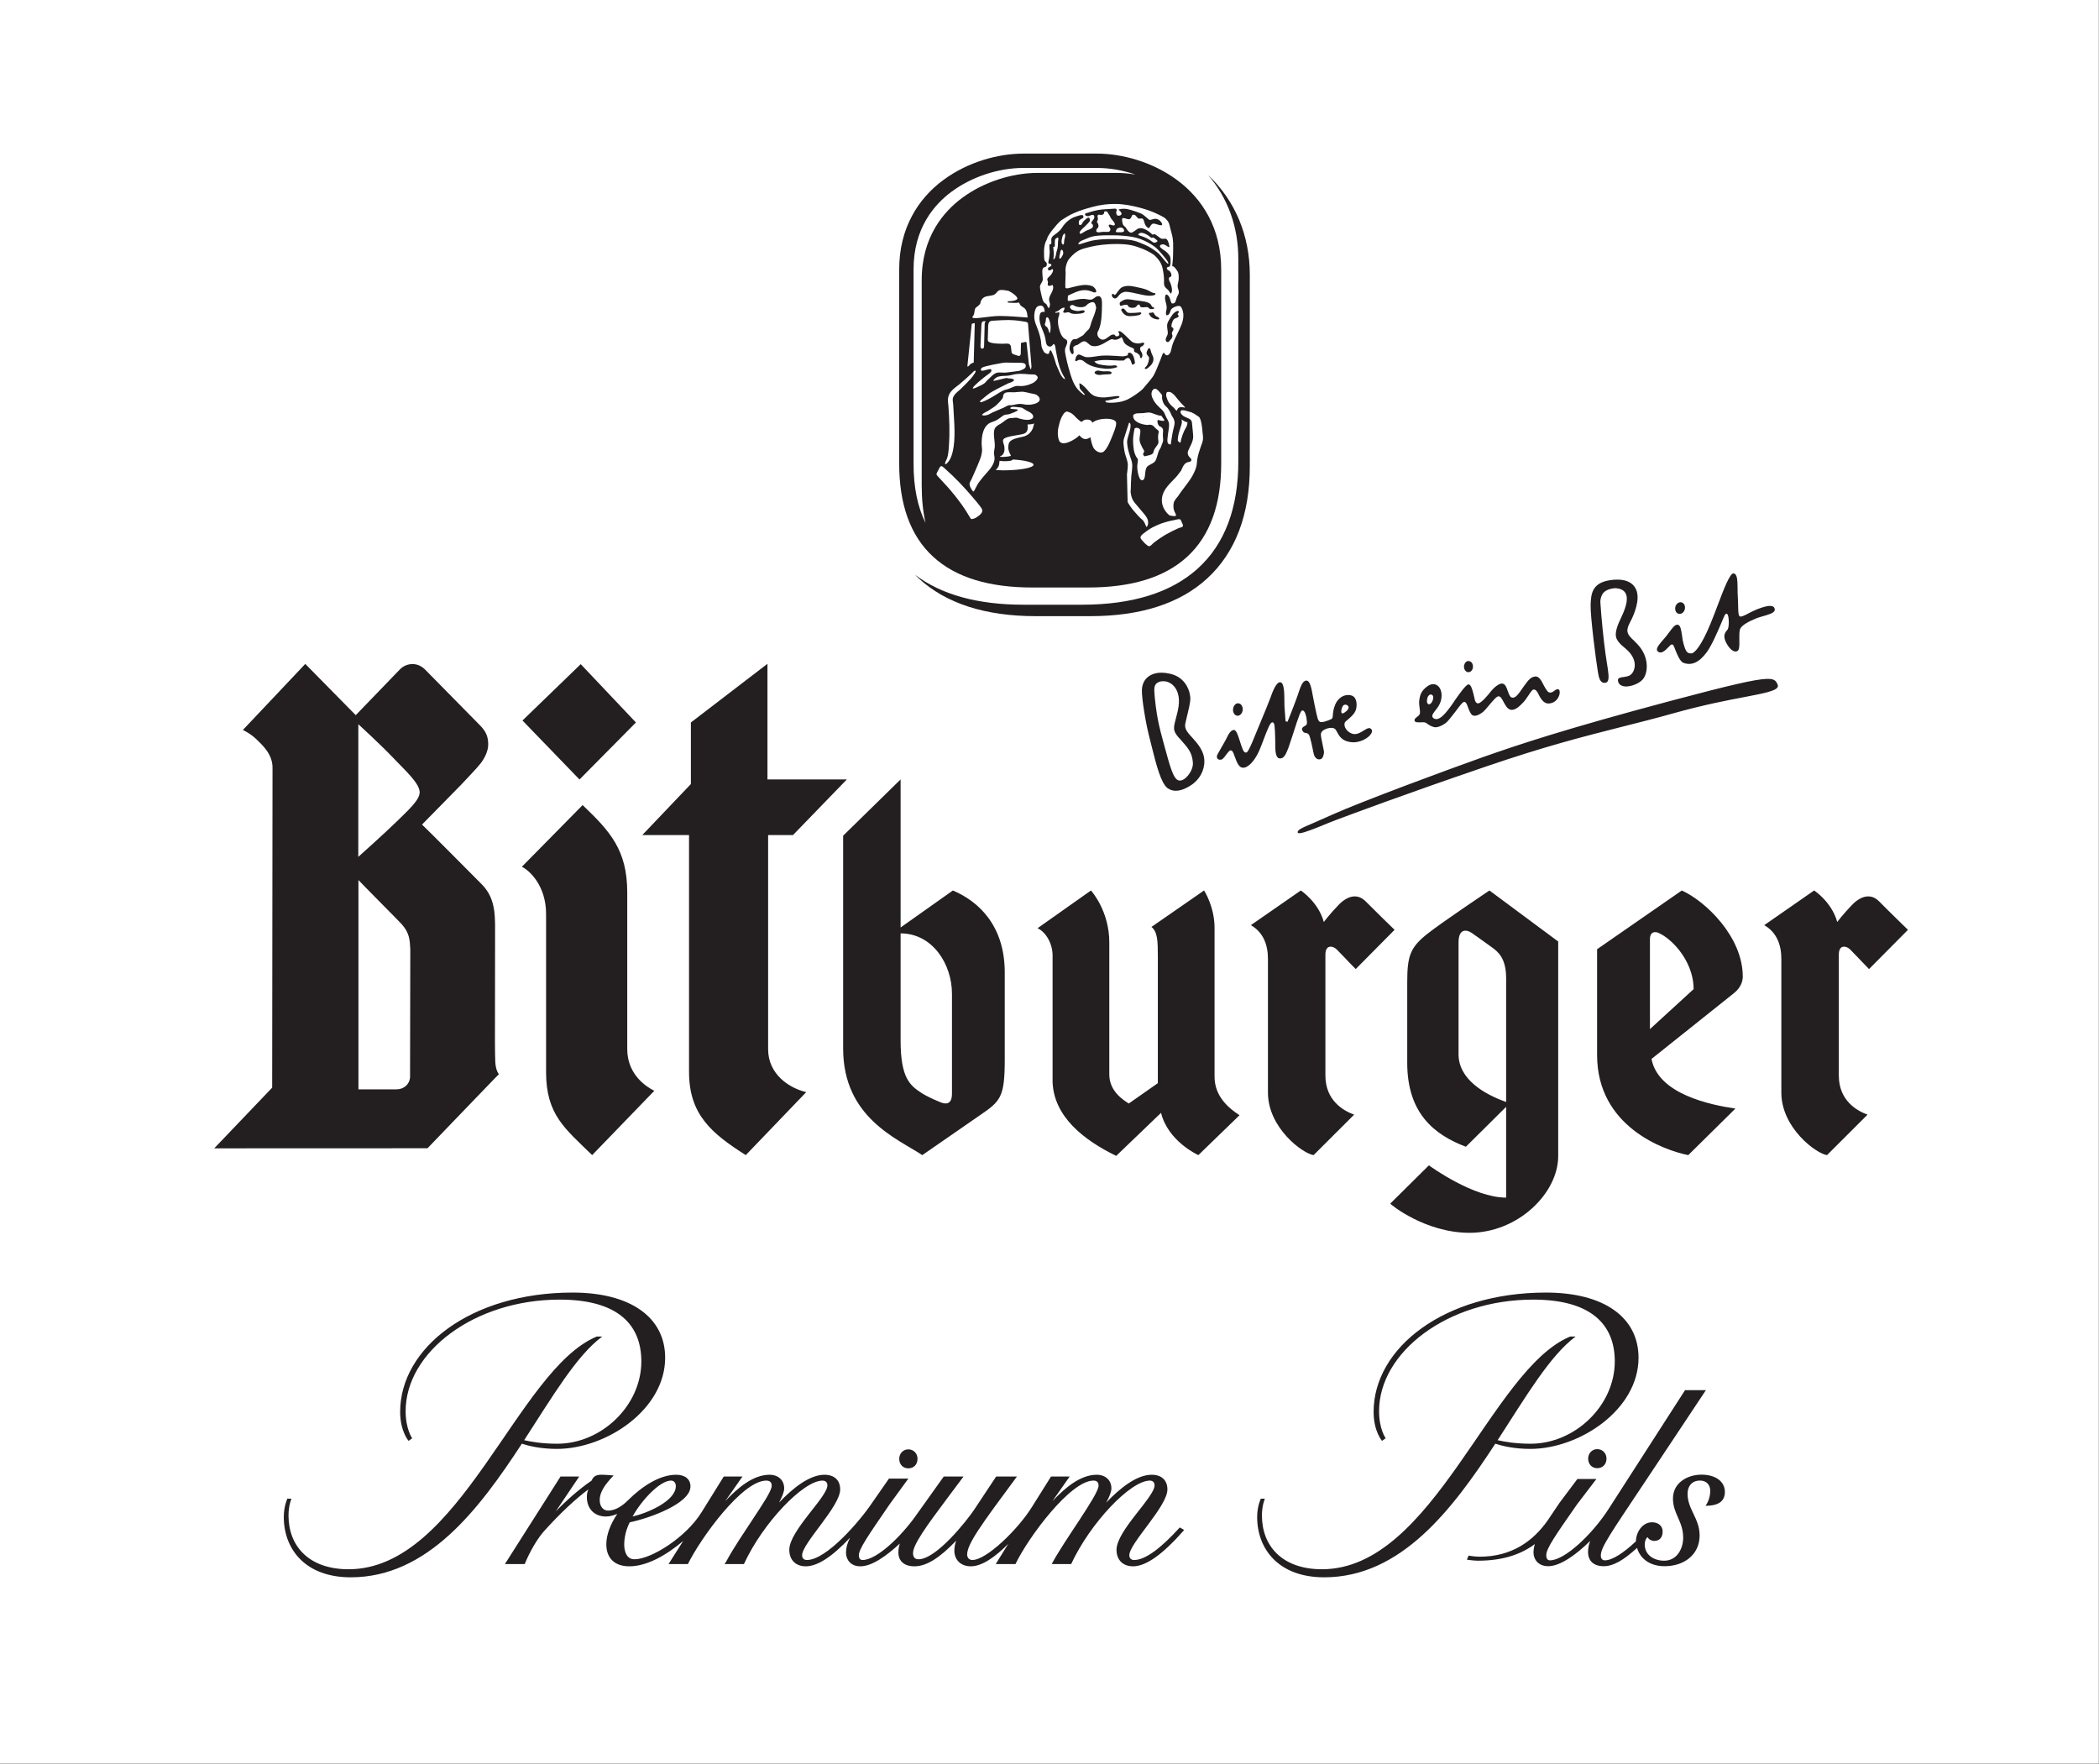
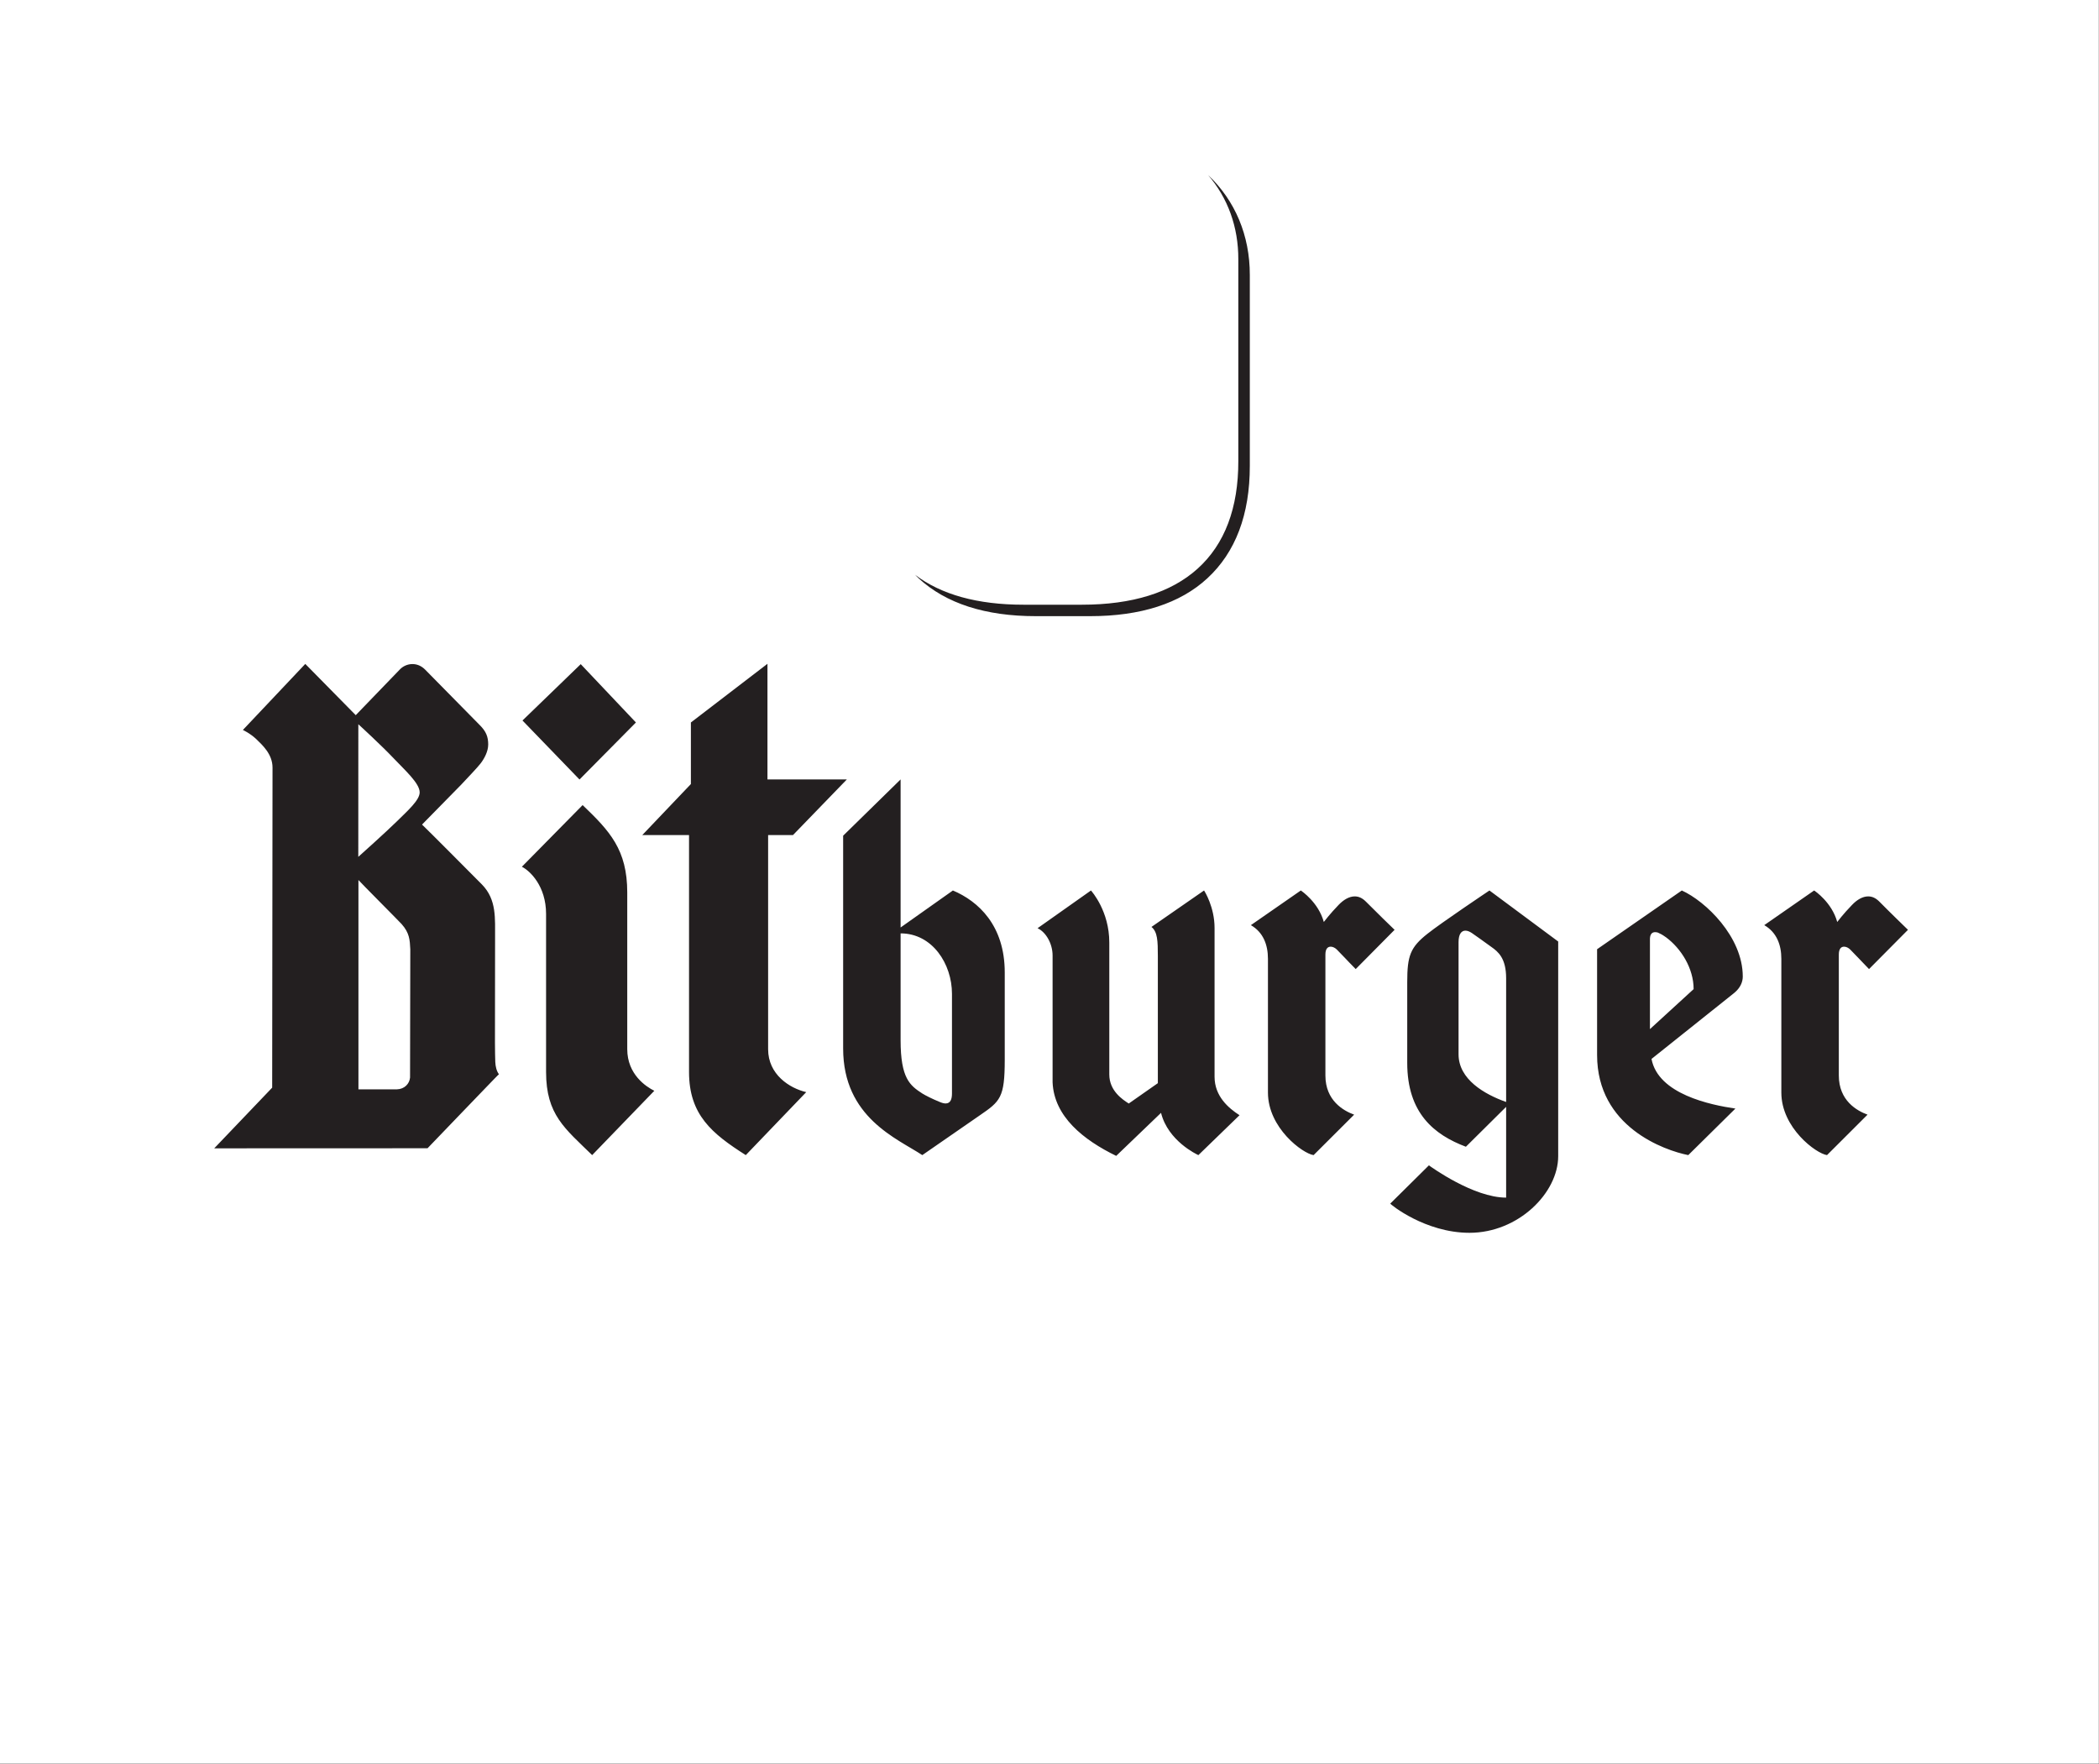
<svg xmlns="http://www.w3.org/2000/svg" width="100%" height="100%" viewBox="0 0 1592 1338" version="1.1" xml:space="preserve" style="fill-rule:evenodd;clip-rule:evenodd;stroke-linejoin:round;stroke-miterlimit:2;">
  <rect x="0" y="0" width="1592" height="1338" fill="#808080" stroke="none" />
  <g transform="matrix(4.167,0,0,4.167,0,0)">
    <rect x="0" y="0" width="382" height="321" style="fill:white;" />
    <path d="M114.169,190.962L114.169,162.445C114.169,154.651 110.973,151.253 106.046,146.538L94.989,157.761C96.431,158.475 99.394,161.249 99.394,166.357L99.394,195.11C99.394,202.911 102.828,205.399 107.782,210.247L119.095,198.541C117.62,197.809 114.169,195.576 114.169,190.962ZM335.643,172.309C336.032,172.309 336.443,172.511 336.766,172.828L338.479,174.6L339.059,175.208L340.191,176.386L347.28,169.241C347.108,169.08 343.622,165.691 342.07,164.106C341.398,163.436 340.747,163.157 340.039,163.157C339.026,163.157 338.004,163.759 337.098,164.709C335.549,166.3 334.454,167.746 334.404,167.814C333.419,164.253 330.375,162.192 330.197,162.082L321.121,168.39C323.374,169.691 324.231,171.962 324.231,174.527L324.231,198.862C324.231,205.302 330.571,209.968 332.544,210.247L339.92,202.884C337.964,202.17 334.694,200.321 334.694,195.761L334.694,173.738C334.694,172.694 335.116,172.309 335.643,172.309ZM139.809,190.973L139.809,151.991L144.339,151.991L154.142,141.867L139.69,141.867L139.69,120.821L125.753,131.501L125.753,142.707L116.908,151.991L125.414,151.991L125.414,195.114C125.414,202.922 129.595,206.335 135.745,210.247L146.748,198.783C143.719,198.077 139.809,195.58 139.809,190.973ZM259.833,169.949C256.7,172.421 256.138,173.96 256.138,178.742L256.138,193.462C256.138,202.59 261.01,206.535 266.815,208.724L274.139,201.462L274.139,217.984C268.205,217.984 260.514,212.417 260.081,212.111L253.052,219.07C253.052,219.209 259.4,224.389 267.47,224.389C276.35,224.389 283.615,217.133 283.615,210.434L283.615,171.368L271.104,162.082C270.657,162.383 262.415,167.904 259.833,169.949ZM274.139,178.061L274.139,200.578C270.182,199.17 265.479,196.457 265.479,191.903L265.479,171.487C265.479,170.001 266.013,169.392 266.727,169.392C267.084,169.392 267.47,169.542 267.888,169.817C268.517,170.248 270.081,171.357 271.427,172.34C272.706,173.234 274.139,174.424 274.139,178.061ZM115.749,131.501L105.703,120.885L95.099,131.141L105.478,141.882L115.749,131.501ZM242.211,172.309C242.585,172.309 242.993,172.511 243.321,172.828L245.033,174.6L245.609,175.208L246.759,176.386L253.836,169.241C253.654,169.08 250.177,165.691 248.614,164.106C247.943,163.436 247.293,163.157 246.576,163.157C245.583,163.157 244.552,163.759 243.644,164.709C242.099,166.3 241.006,167.746 240.954,167.814C239.978,164.253 236.931,162.192 236.767,162.082L227.678,168.39C229.933,169.691 230.786,171.962 230.786,174.527L230.786,198.862C230.786,205.302 237.11,209.968 239.094,210.247L246.473,202.884C244.519,202.17 241.244,200.321 241.244,195.761L241.244,173.738C241.244,172.694 241.666,172.309 242.211,172.309ZM306.115,162.082L290.695,172.773L290.695,192.032C290.695,205.128 302.977,209.388 307.291,210.247L315.87,201.776C311.358,201.117 301.812,199.17 300.599,192.743L315.65,180.732C316.774,179.808 317.211,178.734 317.211,177.746C317.211,170.494 310.428,164.029 306.115,162.082ZM300.315,187.313L300.315,170.814C300.361,169.953 300.757,169.665 301.26,169.665C301.412,169.665 301.575,169.691 301.746,169.738C302.177,169.92 302.638,170.173 303.078,170.494L303.231,170.595C305.975,172.626 308.265,176.239 308.265,180.035L300.315,187.313ZM221.068,195.983L221.068,168.893C221.068,165.115 219.264,162.229 219.154,162.082L209.586,168.715C210.692,169.608 210.745,171.276 210.745,174.024L210.745,197.152L205.452,200.857C204.322,200.132 201.909,198.561 201.909,195.562L201.909,171.551C201.909,165.843 198.739,162.282 198.572,162.082L188.853,168.948C190.4,169.676 191.587,171.777 191.587,173.916L191.587,196.993C191.853,203.256 197.227,207.493 203.166,210.388L211.325,202.554C212.604,207.678 217.835,210.115 218.123,210.247L225.612,202.985C223.625,201.704 221.068,199.547 221.068,195.983ZM173.44,162.082L163.923,168.816L163.923,141.867L153.465,152.11L153.465,190.848C153.465,203.425 163.341,207.245 167.875,210.247L178.307,203.029C182.074,200.449 182.878,199.796 182.878,192.898L182.878,176.994C182.878,168.423 178.056,164.029 173.44,162.082ZM173.273,199.042C173.273,200.104 172.979,200.845 172.108,200.845C171.827,200.845 171.462,200.752 171.027,200.565C169.669,200.009 168.506,199.424 167.857,199.022C165.64,197.578 163.923,196.306 163.923,189.329L163.923,169.889C169.708,169.889 173.273,175.457 173.273,180.879L173.273,199.042ZM90.149,193.285C90.127,192.433 90.09,191.466 90.09,189.859L90.112,170.854C90.09,167.168 90.439,163.766 87.718,160.985C87.718,160.985 77.144,150.338 76.816,150.083L83.962,142.803C85.45,141.205 86.826,139.79 87.494,138.933C88.136,138.095 88.861,136.787 88.861,135.506C88.861,134.102 88.472,133.126 87.342,131.996L77.377,121.876C76.743,121.241 75.968,120.87 75.071,120.87C74.183,120.87 73.339,121.25 72.754,121.876L64.751,130.171L55.566,120.843L44.209,132.864C44.209,132.864 45.49,133.447 46.62,134.506C47.743,135.598 49.603,137.253 49.603,139.711L49.539,197.971L38.993,209.014L77.818,208.999C77.818,208.999 90.593,195.699 90.543,195.787L90.813,195.532C90.373,194.934 90.187,194.125 90.149,193.285ZM74.636,196.136C74.53,197.229 73.668,198.24 72.218,198.279L65.241,198.279L65.241,160.178C65.571,160.583 72.578,167.614 73.106,168.199C74.53,169.806 74.596,171.05 74.68,172.773L74.636,196.136ZM72.218,149.518C70.18,151.514 65.466,155.743 65.215,155.96L65.222,131.822C65.444,132.013 69.517,135.767 71.62,137.992C73.717,140.207 76.387,142.566 76.387,144.223C76.387,145.623 74.262,147.507 72.218,149.518Z" style="fill:rgb(35,31,32);" />
-     <path d="M321.858,123.567L321.572,123.567C319.442,123.632 314.818,124.718 304.018,127.589C284.788,132.715 276.368,135.543 270.005,137.777C263.442,140.106 247.802,145.894 242.563,148.246L239.283,149.699C236.747,150.773 236.092,151.072 236.213,151.569L236.25,151.606C236.283,151.631 236.343,151.639 236.404,151.652L236.633,151.652C237.47,151.549 239.259,150.828 240.754,150.217C241.457,149.918 242.183,149.635 242.866,149.377L243.31,149.2C246.429,148.048 254.718,144.904 270.415,139.539C281.384,135.785 288.347,134.036 295.073,132.325C298.256,131.516 301.26,130.769 304.661,129.811C310.061,128.301 314.404,127.463 317.562,126.866C320.937,126.217 323.176,125.787 323.545,125.083C323.629,124.938 323.623,124.767 323.545,124.569C323.289,123.988 323.022,123.578 321.858,123.567ZM211.496,122.443C210.455,122.415 209.579,122.701 208.933,123.219C208.224,123.795 207.847,124.652 207.843,125.729C207.821,127.129 208.511,131.666 209.342,134.739L209.711,136.209C210.428,139.069 211.316,142.619 212.549,143.48C214.297,144.7 216.574,143.1 217.231,142.599C218.71,141.423 219.462,139.548 219.139,137.777C218.868,136.326 217.771,135.115 217.119,134.385L216.91,134.15L216.701,133.926C216.147,133.291 215.723,132.811 215.703,132.049C215.703,131.833 215.82,131.312 216.04,130.427C216.306,129.343 216.639,127.989 216.661,127.237C216.686,126.171 216.048,123.248 212.828,122.599C212.349,122.498 211.914,122.443 211.496,122.443ZM211.65,123.993C211.23,124.002 210.863,124.114 210.582,124.334C210.112,124.709 210.019,125.197 210.162,126.648L210.215,127.178C210.366,128.628 210.573,130.807 211.571,134.414L212.081,136.286C213,139.665 213.615,141.894 214.587,142.056C214.688,142.067 214.798,142.071 214.905,142.067C215.22,142.01 215.56,141.836 215.892,141.517C216.565,140.9 217.226,139.733 217.119,138.766C217.009,137.642 216.774,136.856 215.809,135.684L215,134.752C214.239,133.926 213.69,133.326 213.69,132.501C213.69,132.027 213.853,131.413 214.05,130.692C214.395,129.371 214.851,127.734 214.395,126.224C214.076,125.171 213.404,124.402 212.494,124.114C212.204,124.01 211.925,123.988 211.65,123.993ZM244.98,128.27L244.752,128.27C244.605,128.301 244.479,128.398 244.385,128.551C244.2,128.844 244.007,129.664 244.238,129.811C244.268,129.842 244.312,129.851 244.361,129.855C244.438,129.855 244.497,129.811 244.541,129.8C244.769,129.697 245.451,129.228 245.468,128.767C245.468,128.591 245.367,128.455 245.209,128.356C245.123,128.301 245.047,128.275 244.98,128.27ZM224.609,132.864C225.036,132.864 225.361,133.917 225.662,134.86L225.955,135.754L226.023,135.937C226.197,136.436 226.401,137.043 226.838,136.97C227.006,136.946 227.251,136.897 228.968,132.576L229.617,131.011C230.166,129.684 230.859,128.02 231.155,127.211L231.208,127.085C231.584,126.02 232.276,124.07 233.058,124.182C233.76,124.301 233.76,126.182 233.775,127.422C233.775,127.866 233.775,128.27 233.793,128.585L233.991,131.292L234.351,131.367C234.368,131.334 235.551,128.38 236.149,126.694L236.373,126.02C236.738,124.965 237.094,123.87 237.793,123.876C238.47,123.896 238.707,125.272 238.993,126.855L239.292,128.393L239.349,128.635C239.771,130.686 239.872,131.112 240.189,131.356C240.29,131.422 240.483,131.495 241.053,131.356C241.266,131.292 242.369,130.978 242.501,130.721C242.563,130.538 242.591,130.354 242.607,130.103C242.639,129.672 242.681,129.064 243.055,128.182C243.35,127.51 244.119,126.507 245.348,126.507C245.486,126.485 245.618,126.507 245.776,126.534C246.194,126.609 246.501,126.815 246.68,127.167C247.049,127.839 246.943,128.855 246.73,129.347C246.473,130.007 245.697,130.673 245.209,131.075C244.968,131.277 244.857,131.367 244.805,131.47C244.699,131.611 244.69,131.897 244.756,132.207C244.844,132.501 245.117,133.084 245.921,133.468C246.759,133.871 247.557,133.378 248.203,132.98C248.656,132.695 248.985,132.501 249.244,132.532C249.386,132.532 249.495,132.589 249.609,132.73C249.768,132.917 249.768,133.185 249.601,133.493C249.139,134.317 247.478,135.321 245.811,135.071C244.218,134.86 243.738,133.926 243.376,133.262C243.231,132.967 243.097,132.745 242.908,132.622C242.77,132.532 242.607,132.479 242.427,132.479C242.04,132.466 241.574,132.559 241.231,132.73C240.754,132.928 240.471,133.216 240.424,133.548C240.382,133.818 240.512,134.526 240.742,135.574C240.853,136.132 241.002,136.761 240.987,136.922C240.967,137.11 240.905,138.111 240.272,138.207C239.71,138.315 239.218,137.849 239.086,137.069C238.954,136.357 238.483,134.09 238.25,133.735C238.105,133.493 237.839,133.431 237.617,133.4C237.49,133.378 237.395,133.343 237.332,133.312C237.156,133.185 236.861,132.811 237.032,132.501C237.14,132.348 237.283,132.251 237.437,132.181C237.591,132.081 237.782,131.989 237.852,131.774C237.976,131.422 237.723,129.872 237.362,129.462C237.272,129.371 237.202,129.33 237.132,129.321L237.032,129.321C236.767,129.371 236.509,129.925 235.285,133.802L234.544,136.02L234.527,136.084C234.03,137.339 233.692,138.117 232.909,138.042C232.118,137.981 232.122,136.407 232.122,135.647L232.122,135.317L232.102,134.442C232.056,132.11 231.977,131.554 231.665,131.484C231.639,131.475 231.605,131.47 231.584,131.475C231.206,131.495 230.838,132.348 229.652,135.513L229.406,136.132C228.643,138.124 227.414,139.596 226.421,139.733L226.126,139.733C225.504,139.643 225.124,138.766 224.809,137.891L224.748,137.743C224.526,137.069 224.333,136.55 223.981,136.581C223.777,136.599 223.607,136.816 223.265,137.253C223.023,137.605 222.71,138.031 222.429,138.203C222.183,138.341 221.818,138.311 221.633,138.111C221.431,137.891 221.44,137.592 221.642,137.24L221.781,136.994C222.128,136.407 222.631,135.513 223.038,134.781L223.243,134.385C223.607,133.635 224.007,132.864 224.609,132.864ZM260.846,124.529C260.946,124.52 261.044,124.529 261.153,124.558C261.5,124.626 261.816,124.861 262.042,125.211C262.406,125.8 262.494,126.648 262.265,127.523C262.075,128.301 261.595,128.894 261.23,129.347C260.907,129.78 260.663,130.088 260.703,130.378C260.726,130.519 260.812,130.653 260.949,130.747C261.95,131.398 263.246,129.727 264.494,127.945L264.774,127.51C265.659,126.261 266.851,124.538 267.317,124.569C267.739,124.595 267.989,125.534 268.147,126.143L268.222,126.424L268.349,126.987C268.448,127.463 268.541,127.91 268.947,128.02L269.113,128.02C269.69,127.875 270.78,126.591 271.422,125.769C271.893,125.171 272.886,124.329 273.451,124.419C273.974,124.481 274.205,125.114 274.378,125.619L274.498,125.92L274.583,126.171C274.763,126.591 274.913,126.962 275.319,126.987C275.889,127.048 276.478,126.197 277.087,125.307L277.463,124.771L277.489,124.744C278.122,123.87 278.638,123.158 279.511,123.127C280.155,123.109 280.614,123.988 280.971,124.709L281.243,125.197C281.652,125.894 281.845,126.063 282.206,126.063C282.463,126.063 282.683,125.894 282.913,125.734C283.023,125.65 283.135,125.562 283.23,125.52C283.318,125.461 283.441,125.444 283.562,125.452C283.604,125.452 283.656,125.461 283.714,125.501C283.861,125.595 283.889,125.8 283.894,125.971C283.929,126.617 283.36,127.965 281.898,128.05C281.212,128.09 280.606,127.549 280.083,126.459C279.85,125.971 279.588,125.492 279.157,125.507C278.911,125.507 278.698,125.835 278.139,126.668C277.84,127.114 277.524,127.571 277.267,127.83C276.623,128.508 275.726,129.433 274.86,129.158C274.31,128.98 273.968,128.305 273.66,127.734C273.352,127.178 273.137,126.74 272.754,126.74C272.433,126.74 271.932,127.294 270.974,128.437C270.563,128.936 270.156,129.4 269.969,129.554C269.277,130.094 268.338,130.609 267.831,130.026C267.539,129.672 267.347,129.147 267.191,128.723C266.991,128.165 266.833,127.747 266.494,127.762C266.231,127.769 265.868,128.231 264.903,129.532C264.268,130.354 263.54,131.312 263.145,131.6C262.34,132.181 261.525,132.466 261.039,132.348C260.45,132.207 260.109,131.958 259.825,131.765C259.605,131.589 259.411,131.47 259.167,131.47L258.745,131.47C258.667,131.47 258.617,131.47 258.553,131.475L258.124,131.475C257.85,131.47 257.59,131.413 257.531,131.292C257.344,131.011 257.59,130.747 257.729,130.644L257.915,130.497C258.12,130.345 258.321,130.196 258.419,129.945C258.502,129.701 258.463,129.297 258.388,128.835C258.321,128.406 258.276,127.936 258.318,127.549C258.419,126.694 258.609,125.997 259.276,125.356C259.713,124.951 260.234,124.529 260.846,124.529ZM260.487,126.415C260.299,126.391 260.135,126.477 259.988,126.668C259.749,126.987 259.644,127.644 259.795,127.965C259.867,128.152 259.997,128.182 260.071,128.191C260.487,128.209 260.828,127.534 260.863,127.085C260.918,126.626 260.703,126.45 260.487,126.415ZM225.412,128.02C225.212,127.989 225.019,128.05 224.86,128.191C224.609,128.398 224.469,128.71 224.438,129.064C224.383,129.4 224.491,129.741 224.684,129.985C224.814,130.156 224.996,130.24 225.199,130.273C225.693,130.31 226.133,129.851 226.19,129.228C226.23,128.877 226.126,128.538 225.935,128.301C225.792,128.121 225.612,128.033 225.412,128.02ZM294.327,105.499C293.939,105.499 293.508,105.53 293.051,105.602C289.881,106.086 289.58,107.917 289.516,110.086C289.454,112.177 290.51,120.39 290.826,122.204L290.857,122.389C291.007,123.342 291.242,124.186 291.903,124.279L292.171,124.279C292.374,124.252 292.494,124.182 292.593,124.046C292.941,123.567 292.752,122.358 292.477,120.667L292.22,118.964C291.903,116.709 291.441,112.185 291.297,109.712C291.242,109.104 291.477,108.192 292.013,107.732C292.534,107.279 293.431,107.077 293.985,107.057C294.075,107.051 294.145,107.057 294.22,107.077C295.029,107.152 295.585,107.46 295.881,107.981C296.354,108.849 296.106,110.24 295.095,112.365C294.448,113.704 294.033,114.792 294.105,115.728C294.185,116.594 295.016,117.348 295.868,118.043C297.27,119.214 297.565,120.34 297.552,121.092C297.534,121.951 297.143,122.56 296.785,122.833C296.482,123.074 296.011,123.156 295.569,123.219C295.121,123.274 294.684,123.342 294.554,123.562C294.448,123.692 294.468,123.931 294.589,124.244C294.734,124.584 295.04,124.808 295.517,124.901C295.648,124.938 295.794,124.938 295.939,124.951C296.987,124.951 298.357,124.402 299.005,123.663C300.001,122.507 300.243,119.57 298.053,117.271L297.402,116.603C296.792,116.036 296.323,115.588 296.229,114.968C296.143,114.528 296.308,113.994 296.686,113.286C296.968,112.766 298.365,110.086 298.007,108.009C297.873,107.183 297.218,105.477 294.327,105.499ZM267.317,120.318C267.127,120.305 266.947,120.379 266.793,120.516C266.598,120.722 266.483,120.99 266.461,121.314C266.46,121.608 266.56,121.9 266.745,122.107C266.89,122.261 267.066,122.342 267.253,122.342C267.446,122.358 267.624,122.285 267.782,122.138C267.976,121.953 268.097,121.657 268.104,121.349C268.104,121.039 268.011,120.753 267.824,120.546C267.664,120.406 267.499,120.324 267.317,120.318ZM305.35,113.704C304.894,113.643 304.425,114.258 303.843,115.047C303.548,115.451 303.223,115.882 302.847,116.304C302.19,117.043 301.537,117.797 301.583,118.269C301.592,118.405 301.662,118.511 301.788,118.603C302.37,119.078 303.069,118.445 303.72,117.751C304.04,117.403 304.203,117.254 304.388,117.306C304.566,117.348 304.661,117.566 304.922,118.247C305.241,119.067 305.777,120.406 306.41,120.648C307.935,121.197 309.289,120.568 310.678,118.678C311.58,117.427 312.586,115.08 313.259,113.508C313.918,111.926 314.024,111.699 314.217,111.717C314.217,111.717 314.253,111.717 314.268,111.719C314.358,111.719 314.419,111.796 314.464,111.873C314.683,112.269 314.767,113.854 314.501,114.487C314.459,114.574 314.397,114.678 314.292,114.772C313.952,115.205 313.426,115.86 314.475,117.478C314.967,118.23 315.536,118.648 316.009,118.579C316.246,118.537 316.424,118.375 316.492,118.135C316.613,117.704 316.598,117.01 316.587,116.333C316.58,115.465 316.574,114.717 316.798,114.344C317.185,113.755 318.118,113.179 319.748,112.515C320.136,112.376 320.565,112.247 320.985,112.132C321.851,111.873 322.741,111.636 322.974,111.198C323.047,111.075 323.053,110.915 322.996,110.757C322.952,110.574 322.851,110.458 322.679,110.383C322.517,110.299 322.328,110.277 322.108,110.286C321.343,110.295 320.273,110.726 319.624,110.972L319.56,111.014C319.097,111.196 318.609,111.442 318.185,111.68C317.261,112.15 316.842,112.344 316.613,112.146C316.415,111.95 316.395,111.442 316.362,110.203C316.354,109.691 316.345,109.121 316.299,108.48C316.266,108.049 316.266,107.598 316.266,107.172C316.248,105.736 316.248,104.393 315.501,104.369C314.85,104.345 313.672,107.429 312.65,110.15C312.224,111.28 311.78,112.445 311.333,113.526C309.676,117.557 308.414,118.953 307.817,118.929L307.738,118.929C307.215,118.898 306.854,118.779 306.441,117.201C306.278,116.674 306.216,116.135 306.146,115.619C305.99,114.625 305.878,113.779 305.35,113.704ZM305.812,109.618C305.425,109.653 305.045,109.992 304.937,110.471C304.874,110.783 304.902,111.106 305.056,111.354C305.175,111.543 305.35,111.684 305.55,111.719C306.019,111.838 306.524,111.469 306.66,110.884C306.806,110.299 306.524,109.75 306.054,109.638C305.966,109.618 305.878,109.605 305.812,109.618Z" style="fill:rgb(35,31,32);" />
    <path d="M219.893,31.86C223.487,36.026 225.412,41.331 225.392,47.204L225.392,83.898C225.412,92.452 222.922,99.064 217.97,103.519C213.147,107.864 206.078,110.066 196.932,110.066L186.277,110.066C177.933,110.066 171.31,108.233 166.552,104.618L167.216,105.27C172.192,109.847 179.364,112.159 188.549,112.15L198.447,112.15C207.606,112.15 214.783,109.847 219.745,105.27C224.887,100.532 227.493,93.639 227.484,84.799L227.484,50.041C227.493,42.861 224.814,36.508 219.893,31.86Z" style="fill:rgb(35,31,32);" />
-     <path d="M198.014,106.934L187.958,106.934C180.122,106.941 174.012,105.165 169.835,101.323C165.646,97.474 163.659,91.716 163.668,84.368L163.668,49.054C163.653,41.521 167.163,36.097 171.711,32.758C176.258,29.395 181.788,27.967 186.254,27.959L199.693,27.959C204.137,27.967 209.679,29.395 214.224,32.758C218.789,36.097 222.284,41.521 222.275,49.054L222.275,84.368C222.284,91.716 220.28,97.474 216.099,101.323C211.925,105.16 205.83,106.934 198.014,106.934Z" style="fill:rgb(35,31,32);" />
-     <path d="M214.688,94.503C214.494,94.461 213.996,94.61 213.679,94.676C212.624,94.859 211.615,95.16 210.753,95.529L210.435,95.679C209.679,96.004 209.085,96.369 208.435,96.87C208.184,97.081 207.852,97.281 207.712,97.501C207.606,97.644 207.555,97.82 207.606,97.938C207.654,98.105 207.896,98.391 208.142,98.637L208.404,98.914C208.619,99.099 208.933,99.437 209.204,99.42C209.424,99.411 209.744,99.004 209.938,98.844C210.162,98.657 210.415,98.47 210.644,98.308C211.079,98.009 211.555,97.675 212.099,97.354C212.819,96.934 213.633,96.534 214.441,96.162C214.64,96.066 215.211,95.978 215.295,95.793C215.398,95.584 215.149,95.16 215.096,95.063C214.989,94.821 214.969,94.56 214.688,94.503ZM204.781,79.195C204.709,79.45 204.592,79.71 204.542,79.963C204.436,80.48 204.498,80.948 204.566,81.449C204.621,81.802 204.665,82.188 204.746,82.495C204.939,83.221 205.245,83.847 205.28,84.572C205.289,85.175 205.183,85.797 205.122,86.342L205.245,91.36C205.383,91.674 205.616,91.969 205.812,92.268C206.01,92.588 206.243,92.839 206.476,93.103C206.823,93.536 207.215,93.942 207.575,94.307C207.712,94.443 207.878,94.536 208.008,94.681C208.289,95.013 208.472,95.433 208.643,95.89C208.643,95.923 208.659,95.89 208.696,95.903C208.833,95.793 208.969,95.545 208.977,95.178C209.004,94.377 208.494,93.848 208.067,93.327L207.296,92.419C206.797,91.793 206.203,91.267 205.975,90.474C205.9,90.204 205.812,89.883 205.788,89.557C205.773,89.393 205.821,89.234 205.821,89.061C205.83,88.357 205.861,87.496 205.913,86.704C205.97,85.915 206.169,85.034 206.054,84.289C206.001,83.93 205.883,83.612 205.773,83.313C205.553,82.664 205.353,81.993 205.234,81.323C205.171,80.948 205.111,80.424 205.183,80.062C205.353,79.218 205.764,78.316 205.773,77.566C205.773,77.352 205.799,76.987 205.504,76.938L204.781,79.195ZM203.135,31.467C204.291,31.467 205.491,31.572 206.678,31.771C204.395,30.987 201.996,30.575 199.68,30.567L186.246,30.567C181.736,30.575 176.874,32.176 173.244,34.861C170.055,37.197 166.262,41.561 166.284,49.054L166.284,84.368C166.271,88.652 167.013,92.268 168.459,95.173C167.998,93.133 167.765,90.87 167.765,88.399L167.765,51.031C167.75,43.099 171.774,38.493 175.148,36.003C178.988,33.162 184.127,31.467 188.914,31.467L203.135,31.467ZM171.339,84.843C171.119,84.83 170.93,85.278 170.803,85.544C170.66,85.819 170.451,86.122 170.455,86.331C170.491,86.5 170.717,86.72 170.849,86.86C172.904,89.019 174.862,91.311 176.41,93.947C176.539,94.153 176.632,94.404 176.803,94.47C176.83,94.47 176.874,94.474 176.942,94.474C177.085,94.461 177.326,94.377 177.485,94.307C177.873,94.11 178.575,93.626 178.72,93.243C178.773,93.156 178.786,93.011 178.786,92.894C178.786,92.839 178.72,92.626 178.676,92.549C178.206,91.854 177.66,91.235 177.12,90.593C175.515,88.689 173.809,86.898 171.919,85.23C171.711,85.058 171.563,84.865 171.339,84.843ZM215.261,74.664C215.118,74.664 215.02,74.691 214.952,74.756C214.738,74.994 214.969,75.414 215.338,75.678C216.002,76.142 216.857,76.142 216.947,76.885L217.119,78.603L217.18,79.401C217.18,80.452 216.613,81.194 216.264,82.043C216.094,82.467 216.211,82.843 216.45,83.135C216.631,83.383 216.976,83.546 216.807,83.884C216.75,84.016 216.477,84.054 216.306,84.091C215.789,84.236 215.591,84.438 215.325,84.911C215.185,85.142 215.116,85.421 214.969,85.678C214.877,85.819 214.738,85.981 214.604,86.153C213.8,87.304 212.574,88.131 211.908,89.393C210.96,91.175 211.707,92.839 212.808,93.769C212.973,93.784 212.936,93.848 213.061,93.859C213.356,93.903 213.791,94.002 214.064,93.87C214.05,93.56 213.846,93.327 213.747,93.05C213.575,92.626 213.518,92.008 213.642,91.52C213.791,90.964 214.169,90.672 214.441,90.289C214.622,90.039 214.771,89.771 214.963,89.524L216.04,88.091C216.363,87.639 216.75,87.14 217.055,86.57C217.363,85.994 217.686,85.348 217.805,84.654L217.93,83.546C218.064,82.741 218.328,81.993 218.587,81.23C218.727,80.848 218.888,80.452 218.948,80.074C219.02,79.591 218.912,79.029 218.868,78.565C218.824,78.046 218.67,76.169 218.181,75.847C217.662,75.503 217.097,75.055 216.501,74.951C216.22,74.895 215.646,74.653 215.261,74.664ZM184.96,76.018C185.155,76.033 185.298,76.113 185.494,76.169C186.279,76.4 187.556,76.657 188.03,76.033C188.099,75.742 188.03,75.565 187.885,75.397C187.604,75.055 187.23,74.951 186.782,74.691C186.461,74.514 186.193,74.29 186.008,74.225C185.776,74.141 185.531,74.154 185.241,74.114C185.09,74.097 184.87,74.055 184.663,74.047L184.452,74.047C184.18,74.047 183.927,74.09 183.894,74.29C183.823,74.574 185.266,74.349 185.257,74.642C185.232,74.855 183.848,75.333 183.661,75.388C183.41,75.467 183.158,75.429 182.898,75.503C182.641,75.57 182.362,75.811 182.098,76.006C181.845,76.183 181.57,76.377 181.3,76.528C180.856,76.755 180.322,76.844 179.955,77.106C178.955,77.833 178.689,79.218 178.671,80.663C178.658,81.121 178.773,81.595 178.746,82.085C178.733,82.346 178.65,82.664 178.599,82.935C178.535,83.19 178.445,83.436 178.353,83.669C177.873,84.911 177.348,86.058 176.83,87.23C176.733,87.476 176.542,87.709 176.496,87.924C176.377,88.408 176.83,89.113 177.135,89.483C177.384,89.364 177.425,89.08 177.537,88.9C177.797,88.423 177.988,88.017 178.293,87.63C178.72,87.061 179.212,86.485 179.678,85.972C180.219,85.375 181.059,84.368 181.028,83.388C181.028,83.089 180.916,82.772 180.916,82.447C180.927,82.098 181.028,81.726 181.063,81.352C181.133,80.273 180.667,78.87 181.08,77.942C181.375,77.557 181.652,77.364 182.078,77.155C182.628,76.849 183.111,76.276 183.74,76.124C183.894,76.096 184.114,76.085 184.347,76.079C184.553,76.067 184.769,76.018 184.96,76.018ZM208.028,75.826L208.002,75.869C208.002,75.869 208.024,75.881 208.054,75.895C208.067,75.895 208.094,75.881 208.109,75.869L208.067,75.826L208.028,75.826ZM206.867,77.864C207.133,77.852 207.412,77.996 207.538,78.237C207.654,78.904 207.296,79.615 207.46,80.37C207.505,80.618 207.712,81.04 207.843,81.312C207.927,81.534 208.289,82.027 208.274,82.188C208.235,82.392 208.184,82.21 208.094,82.526C208.067,82.579 208.054,82.764 208.12,82.843C208.235,82.997 208.3,83.036 208.348,83.049L208.397,83.049C208.43,83.036 208.461,83.014 208.511,83.014C208.986,82.873 209.558,82.856 209.872,82.495C209.98,82.24 210.011,81.98 210.134,81.755C210.358,81.352 210.734,81.025 210.837,80.618C210.91,80.327 210.782,79.983 210.782,79.686L210.802,79.142C210.82,78.964 210.916,78.77 210.916,78.597C210.91,78.349 210.644,78.214 210.393,78.01C210.054,77.706 209.927,77.361 209.368,77.31L209.162,77.31C209.085,77.31 209.021,77.332 208.951,77.343L208.751,77.343C207.606,77.245 206.107,76.711 206.261,75.55C206.683,75.104 207.412,75.258 208.133,75.191C208.386,75.155 208.67,75.104 208.942,75.091C209.083,75.077 209.197,75.077 209.316,75.104C209.628,75.142 210.002,75.321 210.329,75.429C210.692,75.565 211.028,75.669 211.38,75.669L211.672,76.085C211.72,76.183 211.967,76.408 211.914,76.531C211.828,76.729 210.951,76.479 210.793,76.43C210.593,76.377 210.593,77.58 211.338,77.706C211.457,77.852 211.65,77.958 211.681,78.177C211.707,78.342 211.707,78.567 211.672,78.843C211.641,79.076 211.663,79.38 211.681,79.615C211.712,79.849 211.712,80.138 211.698,80.297C211.624,80.582 211.571,80.64 211.448,80.981L211.261,81.486C211.2,81.644 211.074,81.755 210.982,81.95C210.81,82.279 210.767,82.632 210.626,83.021C210.529,83.313 210.415,83.735 210.252,83.946C209.821,84.493 209.03,84.561 208.716,85.058C208.45,85.458 208.461,86.175 208.379,86.72C208.3,87.159 208.109,87.566 207.689,87.357C207.366,87.181 207.184,86.373 207.109,86.003C206.988,85.293 206.947,84.852 207.076,84.148C207.105,83.994 207.133,83.722 207.105,83.601C207.058,83.449 206.867,83.273 206.788,83.097C206.595,82.741 206.45,82.337 206.371,81.864C206.054,79.75 206.371,78.843 206.507,78.01C206.617,77.903 206.726,77.864 206.867,77.864ZM181.933,83.876C182.197,83.915 182.529,83.946 182.909,83.946C183.687,83.946 184.303,83.834 184.303,83.669L184.289,83.634C186.516,83.753 188.123,84.17 188.123,84.583C188.123,85.157 185.613,85.61 182.505,85.61C182.153,85.61 181.573,85.555 181.239,85.544C181.239,85.544 181.45,85.335 181.643,85.067C181.845,84.799 181.878,84.359 181.878,84.359L181.933,83.876ZM177.529,67.452C177.263,67.479 177.1,67.725 176.909,67.91C176.139,68.652 175.397,69.301 174.592,69.974C173.818,70.596 172.81,71.193 172.583,72.328C172.467,72.863 172.592,73.449 172.631,73.986C172.785,76.242 172.895,78.515 172.726,80.948C172.667,81.849 172.644,82.785 172.324,83.555C172.209,83.865 171.972,84.104 172.029,84.478C172.192,84.515 172.306,84.39 172.381,84.304C173.124,83.601 173.418,82.368 173.581,81.27C173.935,78.753 173.601,75.911 173.497,73.647C173.484,73.29 173.376,72.909 173.418,72.614C173.434,72.394 173.541,72.183 173.649,72.012C173.968,71.495 174.495,71.171 174.935,70.737L175.942,69.734C176.443,69.207 176.959,68.7 177.326,68.091C177.445,67.91 177.687,67.611 177.529,67.452ZM188.233,77.06C187.87,77.274 187.081,77.253 187.052,77.253C187.008,77.396 187.112,77.873 187.028,78.171C186.936,78.494 186.835,78.876 186.008,79.043C184.782,79.277 183.204,79.471 182.738,79.849C182.285,80.255 182.839,80.874 182.824,81.509C182.824,81.534 182.993,82.785 181.99,83.065C181.99,83.065 181.933,83.161 182.415,83.163L182.641,83.163C182.733,83.161 182.839,83.146 182.96,83.146C184.008,83.065 183.999,82.926 183.999,82.926C183.538,82.085 183.516,81.615 183.516,81.517L183.516,81.486C183.538,80.868 183.612,80.532 183.927,80.268C184.248,79.982 184.883,79.743 186.101,79.509C187.081,79.319 187.686,78.682 187.984,77.973C188.066,77.778 188.184,77.253 188.233,77.06ZM194.242,74.915C194.73,74.994 195.253,75.35 195.565,75.689C195.895,76.079 196.599,76.701 196.833,76.786L196.884,76.786C197.005,76.738 197.159,76.368 197.869,76.368C198.673,76.355 198.819,76.938 198.819,76.938C198.819,76.938 199.289,76.443 200.649,76.267C200.812,76.248 200.976,76.225 201.141,76.225L201.601,76.225C202.462,76.264 203.058,76.531 203.14,76.871C203.274,77.432 202.761,78.655 202.135,80.152C201.502,81.669 200.976,82.24 200.621,82.337C200.52,82.357 200.432,82.368 200.339,82.368C199.79,82.346 199.196,81.881 198.946,81.347C198.66,80.707 198.465,79.583 198.465,79.583C198.465,79.583 197.913,79.997 197.447,79.918C196.844,79.791 196.479,79.227 196.479,79.227C195.849,79.925 193.165,81.576 192.719,80.062C192.42,79.076 192.512,78.155 192.851,76.967C193.154,75.871 193.745,74.835 194.242,74.915ZM210.162,70.768C209.872,70.803 209.665,71.117 209.593,71.543C209.558,71.86 209.665,72.221 209.773,72.457C210.002,72.999 210.296,73.401 210.734,73.852C211.136,74.29 211.624,74.605 211.914,75.125L212.123,75.621C212.34,76.193 212.727,76.55 212.784,77.172C212.835,77.745 212.611,78.682 212.558,79.302C212.507,79.88 212.243,81.004 213.112,80.874C213.129,80.473 213.202,80.177 213.255,79.841C213.325,79.353 213.409,78.795 213.536,78.26C213.69,77.643 213.861,77.14 213.769,76.682C213.679,76.276 213.518,75.988 213.29,75.689C213.061,75.119 212.819,74.612 212.459,74.196C212.329,74.055 212.164,73.933 212.032,73.783C211.734,73.423 211.56,72.913 211.505,72.457C211.492,72.306 211.555,72.119 211.505,71.946C211.465,71.787 211.226,71.551 211.074,71.38C210.903,71.178 210.734,70.981 210.569,70.874C210.415,70.789 210.274,70.745 210.162,70.768ZM215.053,76.338C215.18,76.828 215.096,77.052 215.024,77.318C214.771,78.2 214.35,79.195 214.371,80.213C214.49,80.352 214.657,80.525 214.813,80.573C214.952,80.493 214.925,80.191 214.989,79.983C215.116,79.471 215.307,78.964 215.512,78.494C215.703,78.066 216.022,77.653 216.094,77.274L216.136,76.849C215.73,76.854 215.053,76.338 215.053,76.338ZM183.89,71.391C184.127,71.391 184.391,71.408 184.652,71.403C185.103,71.38 185.503,71.303 185.934,71.303C186.07,71.288 186.222,71.303 186.38,71.331C186.775,71.38 187.173,71.495 187.578,71.585C188.004,71.678 188.378,71.713 188.655,71.86C189.009,72.078 189.505,72.599 189.099,73.057C189.033,73.162 188.796,73.302 188.674,73.369C188.281,73.546 187.742,73.662 187.219,73.674C187.028,73.674 186.855,73.662 186.688,73.647C186.435,73.626 186.202,73.546 185.947,73.531C185.821,73.514 185.687,73.514 185.567,73.516C185.037,73.538 184.536,73.713 184.048,73.763C183.955,73.763 183.89,73.746 183.81,73.746C183.74,73.744 183.661,73.746 183.612,73.763C183.314,73.826 182.988,74.07 182.661,74.212L180.72,75.044C180.395,75.191 180.102,75.397 179.797,75.503C179.632,75.565 179.458,75.601 179.269,75.621L178.997,75.621C178.896,75.601 178.795,75.579 178.72,75.55C178.935,75.174 179.416,75.032 179.803,74.809C180.175,74.586 180.526,74.322 180.909,74.09C181.414,73.773 182.619,72.505 182.564,72.251C182.593,71.519 183.059,71.391 183.641,71.391L183.89,71.391ZM215.077,74.109C215.237,74.109 215.448,74.141 215.703,74.212C215.615,74.004 215.483,73.88 215.283,73.694C214.963,73.401 214.71,73.071 214.424,72.734C214.026,72.234 213.679,71.757 213.21,71.465C213.061,71.371 212.914,71.335 212.784,71.335L212.591,71.335C212.514,71.335 212.45,71.352 212.395,71.371C212.164,71.805 212.261,72.177 212.406,72.508C212.474,72.703 212.529,72.909 212.624,73.057C212.864,73.514 213.263,73.897 213.633,74.196C213.78,74.301 213.906,74.601 214.128,74.721C214.345,74.863 214.132,74.069 215.077,74.109ZM199.895,67.452C200.119,67.459 200.366,67.559 200.739,67.587L201.122,67.587C201.19,67.575 201.267,67.575 201.341,67.575L201.572,67.575C201.964,67.575 202.304,67.629 202.331,67.851C202.353,68.219 201.531,68.1 201.107,68.155C200.818,68.162 200.528,68.219 200.251,68.237L199.963,68.237C199.772,68.219 199.587,68.17 199.433,68.075C199.029,67.84 199.295,67.559 199.693,67.459C199.764,67.441 199.825,67.441 199.895,67.452ZM209.123,63.381C209.083,63.381 209.048,63.415 209.004,63.447C208.933,63.645 208.738,63.877 208.702,64.156C208.659,64.555 208.942,64.745 209.131,64.995C209.197,65.447 208.986,66.251 208.679,66.642C208.551,66.806 208.327,66.882 208.379,67.115C208.621,67.267 208.867,67.047 209.052,66.882C209.474,66.52 209.872,66.139 209.938,65.487C210.002,64.962 209.72,64.657 209.562,64.208C209.468,63.931 209.391,63.308 209.123,63.381ZM214.345,56.598C214.259,56.598 214.185,56.643 214.151,56.654C213.527,56.96 213.272,57.461 212.89,58.076C212.661,58.436 212.474,58.78 212.437,59.136C212.395,59.677 212.549,60.109 212.558,60.581C212.574,61.109 212.063,61.477 212.204,62.028C212.27,62.155 212.391,62.261 212.549,62.261C212.591,62.247 212.661,62.236 212.718,62.219C212.932,61.89 213.431,61.647 213.404,61.085C213.404,60.97 213.308,60.874 213.308,60.738C213.272,60.353 213.488,60.323 213.563,60.042C213.673,59.605 213.255,59.649 213.21,59.389C213.191,59.269 213.255,58.983 213.308,58.829C213.356,58.654 213.457,58.436 213.518,58.316C213.575,58.204 213.679,58.081 213.747,58.037C214.026,57.833 214.551,57.833 214.53,57.524C214.494,57.349 214.345,57.317 214.35,57.169C214.371,56.96 214.637,56.96 214.551,56.681C214.512,56.613 214.424,56.592 214.345,56.598ZM209.817,56.86C209.711,56.854 209.593,56.934 209.527,56.934C209.356,56.96 209.204,56.913 209.098,56.991C209.342,57.776 210.002,58.101 210.872,58.149C211.175,57.926 210.89,57.793 210.644,57.66C210.485,57.574 210.329,57.482 210.252,57.381C210.107,57.212 210.019,56.886 209.817,56.86ZM204.423,56.151C204.722,56.179 204.986,56.734 205.194,56.86C205.405,56.991 205.788,56.96 206.063,56.96C206.41,56.96 206.898,56.926 207.215,56.886C207.296,56.876 207.384,56.854 207.478,56.854C207.592,56.846 207.689,56.876 207.746,57.032C207.63,57.357 206.929,57.448 206.41,57.497C206.155,57.531 205.83,57.54 205.573,57.54C204.764,57.531 204.326,56.96 204.054,56.396C204.177,56.199 204.291,56.144 204.423,56.151ZM205.28,54.472C205.171,54.461 205.045,54.472 204.964,54.485C204.746,54.513 204.513,54.617 204.379,54.69C204.23,54.783 203.893,54.902 203.799,55.16C203.799,55.394 203.814,55.458 203.893,55.636L204.111,55.636C204.395,55.584 204.665,55.444 204.981,55.468C205.065,55.468 205.142,55.478 205.228,55.518C205.303,55.602 205.344,55.723 205.405,55.816C205.737,56.085 206.379,56.102 206.768,55.863C206.929,55.675 207.039,55.444 207.353,55.406C207.439,55.52 207.505,55.648 207.538,55.816C207.843,56.038 208.224,55.898 208.619,55.898C208.696,55.888 208.771,55.888 208.841,55.906C209.021,55.946 209.123,56.144 209.289,56.215C209.357,56.235 209.474,56.249 209.593,56.257L209.773,56.257C209.938,56.248 210.087,56.179 210.107,56.043C210.002,55.973 209.892,55.906 209.744,55.863C209.612,55.736 209.527,55.458 209.342,55.291C209.135,55.132 208.702,54.965 208.379,54.902C207.861,54.795 207.28,54.75 206.744,54.669C206.287,54.607 205.726,54.485 205.28,54.472ZM204.889,53.103C205.689,53.149 206.463,53.338 207.215,53.506C207.973,53.668 208.806,53.904 209.646,53.809C209.848,53.777 210.252,53.741 210.335,53.506C210.252,53.299 210.087,53.353 209.872,53.299C209.474,53.175 209.131,52.897 208.702,52.731C208.094,52.5 207.32,52.347 206.595,52.191C206.186,52.102 205.737,52.029 205.342,52.042C204.907,52.042 204.498,52.121 204.131,52.337C203.814,52.558 203.639,52.832 203.377,53.175C203.232,53.363 203.043,53.696 202.867,53.684C202.729,53.679 202.761,53.517 202.634,53.476C202.515,53.476 202.44,53.537 202.379,53.592C202.331,54.049 202.667,54.321 202.963,54.321C203.368,54.313 203.592,53.741 203.966,53.45C204.188,53.273 204.658,53.103 204.889,53.103ZM193.78,56.004C193.78,56.273 193.6,56.545 193.495,56.792C193.554,56.876 193.635,56.913 193.745,56.926L193.899,56.926C194.053,56.892 194.222,56.846 194.398,56.837C194.44,56.82 194.502,56.837 194.55,56.846C194.664,56.86 194.772,56.96 194.875,57.006C195.209,57.145 195.658,57.151 196.194,57.116C196.599,57.106 197.447,57.006 197.427,56.681C197.405,56.535 197.284,56.483 197.145,56.483C196.858,56.474 196.479,56.592 196.268,56.613C195.992,56.63 195.341,56.483 195.088,56.356C194.902,56.248 194.563,55.888 194.86,55.636C194.919,55.568 195.011,55.518 195.13,55.518C195.185,55.502 195.258,55.518 195.35,55.528C195.473,55.568 195.559,55.668 195.691,55.723C196.167,55.927 197.152,56.043 197.605,55.692C197.803,55.56 197.913,55.368 198.174,55.228C198.35,55.142 198.673,54.941 198.966,55C199.377,55.075 199.433,55.675 199.522,56.02C199.377,56.926 198.972,57.776 198.66,58.606C198.502,59.058 198.443,59.605 198.148,59.955C198.014,60.109 197.814,60.254 197.66,60.418C197.495,60.59 197.372,60.797 197.231,60.927C197.073,61.109 196.801,61.217 196.53,61.375C196.297,61.518 196.04,61.706 195.783,61.738L195.438,61.738C194.928,61.863 194.638,62.945 194.668,63.5C194.686,63.785 194.958,64.446 195.185,64.459C195.631,64.459 195.275,63.476 195.368,63.169C195.473,63.043 195.631,62.961 195.763,62.865C196.359,62.844 196.785,62.079 197.398,62.123C197.825,62.155 198.238,62.778 198.62,62.914C199.715,63.296 200.788,62.567 201.623,62.079C201.852,61.941 202.159,61.766 202.379,61.738C202.544,61.731 202.691,61.831 202.843,61.838C203.368,61.88 203.75,61.647 204.131,61.375C204.395,61.611 204.401,62.045 204.621,62.379C204.907,62.77 205.344,62.972 205.812,63.2C206.001,63.296 206.318,63.355 206.391,63.518C206.463,63.677 206.379,63.821 206.432,63.934C206.546,64.141 206.751,64.167 206.997,64.269C207.122,64.388 207.228,64.517 207.395,64.587C207.481,64.813 207.522,65.075 207.654,65.225C207.918,65.094 207.953,64.782 207.927,64.555C207.896,64.045 207.366,63.785 207.555,63.308C207.575,63.278 207.606,63.143 207.637,63.138C207.689,63.065 207.861,63.051 207.953,62.99C208.094,62.875 208.331,62.612 208.235,62.446C208.195,62.379 208.125,62.351 208.054,62.365C207.918,62.365 207.757,62.42 207.689,62.446C207.531,62.475 207.38,62.501 207.223,62.518C206.768,62.518 206.318,62.402 206.001,62.184C205.447,61.706 204.889,61.044 204.269,60.555C204.131,60.455 203.966,60.308 203.799,60.28L203.676,60.28C203.632,60.28 203.579,60.308 203.535,60.353C203.599,60.59 203.94,60.88 203.568,61.138C203.518,61.17 203.294,61.241 203.212,61.23C202.994,61.204 202.963,60.967 202.823,60.903C202.783,60.896 202.731,60.896 202.691,60.896L202.53,60.896C202.471,60.896 202.418,60.91 202.397,60.927C201.926,61.085 201.425,61.674 200.957,61.789L200.629,61.827C200.174,61.738 199.581,61.204 199.772,60.49C199.798,60.312 199.948,60.173 200.005,59.993C200.52,58.78 200.553,57.041 200.577,55.56C200.577,54.986 200.629,53.942 199.963,53.904C199.887,53.894 199.82,53.904 199.733,53.916C199.354,54.01 199.029,54.461 198.594,54.537L198.3,54.537C198.014,54.518 197.715,54.431 197.427,54.405C197.152,54.397 196.858,54.405 196.599,54.431C195.851,54.497 195.139,54.809 194.387,54.756C194.273,54.537 194.387,54.135 194.387,53.809C195.198,53.45 196.167,52.897 197.205,52.815L197.649,52.815C197.937,52.832 198.251,52.888 198.563,53.013C198.73,53.064 198.924,53.175 199.113,53.221L199.315,53.221C199.377,53.211 199.453,53.189 199.522,53.156C199.61,52.701 199.056,52.157 198.73,52.05C198.401,51.937 198.067,51.882 197.739,51.862C196.726,51.83 195.675,52.157 194.668,52.4C194.422,52.46 194.13,52.558 193.914,52.383C193.868,51.521 193.961,50.586 193.961,49.733C193.961,49.472 193.914,49.198 193.943,48.9C193.996,48.289 194.284,47.533 194.502,47.253C194.879,46.759 195.368,46.256 195.926,45.859C196.335,45.567 196.858,45.351 197.524,45.166C198.972,44.764 200.238,44.547 201.807,44.454C202.291,44.424 202.904,44.394 203.518,44.414C204.498,44.438 205.234,44.477 206.186,44.695C206.41,44.74 207.01,44.934 207.228,45.02C208.235,45.351 209.474,45.926 210.215,46.539C210.863,47.195 211.395,47.856 211.604,48.834C211.76,49.546 211.874,50.318 211.874,51.052C211.874,51.369 211.83,51.739 211.949,52.029C212.085,52.386 212.426,52.569 212.661,52.832C212.835,53.047 212.914,53.29 213.147,53.45C213.474,52.897 213.272,52.254 213.088,51.679C213.008,51.409 212.835,51.171 212.784,50.964C212.738,50.789 212.76,50.592 212.819,50.515C212.894,50.389 213.066,50.412 213.147,50.329C213.319,50.099 213.129,49.677 213.03,49.513C212.819,49.168 212.314,49.157 212.391,48.761C212.411,48.548 212.875,48.612 212.936,48.429L213.041,48.036L213.041,48.018C213.083,47.836 213.083,47.141 213,46.805C212.932,46.467 212.474,45.993 212.204,45.776C211.925,45.554 211.175,45.152 211.125,44.861C211.079,44.555 211.492,44.448 211.777,44.477C212.085,44.526 212.474,44.861 212.701,44.973C212.718,44.982 212.76,44.989 212.776,44.989C212.894,44.973 212.819,44.604 212.76,44.424C212.701,44.178 212.507,43.472 212.123,43.439C211.925,43.429 211.597,43.554 211.261,43.376C211.011,43.234 210.644,42.887 210.21,42.635C210.177,42.612 210.16,42.6 210.134,42.612C210.048,42.612 209.971,42.677 209.883,42.697L209.795,42.697C209.766,42.686 209.729,42.671 209.69,42.635C209.263,42.209 208.643,41.778 208.133,41.625C207.896,41.541 207.693,41.521 207.538,41.532C207.28,41.541 207.109,41.625 206.997,41.693C206.806,41.816 206.197,42.319 205.931,42.347C205.665,42.39 205.28,42.066 205.036,41.625C204.801,41.159 204.498,41.196 204.37,40.783C204.283,40.491 204.137,39.919 204.305,39.728C204.326,39.703 204.368,39.688 204.401,39.688L204.542,39.688C204.81,39.726 205.194,39.909 205.452,39.909C205.799,39.909 205.931,39.497 206.043,39.233C206.078,39.123 206.155,39.105 206.243,39.089L206.371,39.089C206.507,39.105 206.63,39.16 206.696,39.233C206.83,39.349 206.997,39.62 207.144,39.728C207.164,39.741 207.204,39.764 207.249,39.781L207.544,39.781C207.606,39.764 207.654,39.764 207.72,39.764C207.821,39.753 207.918,39.764 207.982,39.815C208.168,39.919 208.289,40.491 208.397,40.8C208.511,41.11 208.912,41.55 209.098,41.505C209.289,41.466 209.356,41.059 209.628,40.838C209.72,40.737 209.839,40.703 209.958,40.703C210.12,40.688 210.296,40.749 210.467,40.8C210.734,40.892 211.261,41.059 211.448,40.988C211.641,40.908 211.492,40.514 211.125,40.177C210.852,39.927 210.573,39.83 210.309,39.83C210.21,39.815 210.12,39.83 210.048,39.852C209.784,39.899 209.558,39.993 209.395,40.026L209.239,40.026C209.052,39.993 208.289,39.146 207.738,38.892C207.164,38.63 205.773,38.164 205.171,38.052C204.918,38.011 204.669,37.99 204.472,37.998C204.137,37.998 203.887,38.039 203.729,38.096C203.465,38.164 203.746,38.289 203.834,38.388C203.94,38.493 204.104,38.663 204.137,38.856C204.177,39.05 203.982,39.233 203.649,39.26C203.311,39.306 203.196,39.001 203.162,38.737C203.135,38.48 203.346,38.343 203.232,38.128C203.173,38.03 203.115,37.99 203.043,37.979L202.904,37.979C202.814,37.979 202.713,37.99 202.616,37.998L201.021,38.096C200.278,38.128 199.537,38.283 198.972,38.435C198.409,38.573 198.601,38.554 198.093,38.699C197.592,38.856 197.578,38.768 197.495,39.001C197.427,39.233 197.834,39.349 198.067,39.349C198.227,39.349 198.545,39.143 198.789,39.106C198.842,39.105 198.924,39.105 198.972,39.12C199.242,39.205 199.242,39.62 199.086,39.852C198.935,40.081 198.827,40.177 198.673,40.436C198.522,40.719 198.842,40.719 198.898,40.908C198.966,41.126 198.972,41.331 198.752,41.505C198.522,41.693 198.218,41.771 197.834,41.94C197.447,42.103 197.176,42.319 196.976,42.427C196.801,42.547 196.506,42.651 196.506,42.347C196.506,42.052 197.152,41.505 197.405,41.279C197.667,41.059 198.021,40.639 198.218,40.436C198.401,40.258 198.465,39.957 198.282,39.703C198.227,39.62 198.133,39.601 198.067,39.62C197.847,39.67 197.605,39.919 197.605,39.919C197.605,39.919 197.152,40.29 197.025,40.56C196.911,40.825 196.833,40.953 196.579,40.953C196.31,40.953 196.352,40.595 196.376,40.29C196.422,39.993 196.866,39.815 197.025,39.728C197.176,39.654 197.26,39.572 197.152,39.26C197.104,39.173 197.025,39.143 196.932,39.143C196.653,39.12 196.198,39.297 195.816,39.417C195.275,39.572 194.91,39.83 194.713,39.957C194.115,40.366 193.635,40.892 193.308,41.435C192.851,42.163 191.93,42.726 191.75,42.877C191.556,43.029 191.393,43.234 191.349,43.53C191.327,43.828 191.393,44.1 191.349,44.296C191.327,44.502 191.218,44.414 191.057,44.477C190.91,44.555 191.057,44.597 191.015,44.861C190.976,45.126 191.081,45.437 191.057,46.038C191.024,46.539 190.96,47.109 190.853,47.478L190.844,47.546C190.802,47.66 190.796,47.836 190.853,47.914C190.976,48.088 191.24,47.926 191.341,48.144C191.539,48.568 190.76,48.515 190.743,48.9C190.714,49.264 191.057,49.278 191.299,49.14C191.402,49.057 191.448,48.978 191.521,48.983C191.549,48.983 191.565,48.983 191.605,49.022C191.853,49.214 191.402,49.886 191.277,50.042C191.068,50.3 190.644,50.555 190.613,50.86C190.613,51.015 190.734,51.168 190.743,51.338C190.752,51.525 190.69,51.651 190.699,51.846C190.853,52.191 191.288,51.979 191.556,51.862C191.811,52.191 191.67,52.654 191.556,52.944C191.358,53.465 190.976,53.894 190.952,54.461C190.932,54.839 191.081,55.016 191.112,55.368C191.121,55.468 191.033,56.085 190.881,56.068C190.76,56.068 190.558,55.49 190.481,55.394C190.36,55.241 190.105,55.16 190,55C189.787,54.69 189.69,54.281 189.591,53.874C189.505,53.438 189.288,52.614 189.288,52.198C189.288,51.674 189.829,51.377 189.8,50.764C189.8,50.458 189.648,49.444 189.754,49.046C189.874,48.612 190.092,48.677 190.343,48.554C190.506,48.466 190.558,48.203 190.527,47.988L190.527,47.94C190.488,47.692 190.259,47.68 190.145,47.436C190.026,47.204 190.026,46.495 190.026,45.707C190.026,44.893 190.259,44.128 190.36,43.938C190.481,43.763 190.585,43.42 190.677,43.187C190.76,42.975 191.218,42.246 191.587,41.816C191.947,41.382 192.73,40.335 193.332,39.993C193.961,39.654 194.928,38.699 198.643,37.714C200.313,37.255 201.774,37.089 203.109,37.122C204.702,37.147 206.107,37.45 207.555,37.829C209.766,38.41 211.272,39.233 211.87,39.572C211.975,39.635 212.549,40.071 212.76,40.623C212.914,41.014 213,41.625 213.222,42.347C213.633,43.708 213.536,44.893 213.514,46.337C213.518,46.811 213.488,47.28 213.431,47.718L213.356,48.407C213.422,48.508 213.527,48.437 213.628,48.523C213.936,48.761 214.151,49.126 214.35,49.411C214.542,49.731 214.551,50.284 214.542,50.748C214.53,51.298 214.297,51.716 214.35,52.218C214.395,52.597 214.64,52.903 214.542,53.38C214.49,53.643 214.297,53.874 214.191,54.163C214.019,54.595 214.026,55.132 213.563,55.228C213.16,55.309 213.16,55 213.048,54.648C212.96,54.36 212.864,54.073 212.661,53.83C212.549,53.71 212.406,53.583 212.25,53.615C212.063,53.679 212.021,54.244 212.077,54.513C212.142,55 212.395,55.528 212.349,56.119C212.314,56.582 212.081,57.006 212.329,57.397C213.03,57.317 212.894,56.643 213.233,56.235C213.404,56.038 213.996,55.717 214.468,55.682C214.622,55.675 214.762,55.692 214.868,55.783C215.167,56.015 215.347,56.726 215.387,57.169C215.483,58.494 214.783,59.679 214.35,60.631C213.974,61.469 213.584,62.079 213.325,63.009C213.248,63.308 213.21,63.618 213.112,63.917C212.936,64.459 212.468,64.984 212.032,64.459C211.949,64.353 211.925,64.22 211.815,64.22C211.698,64.22 211.571,64.517 211.56,64.555L211.23,65.437C210.872,66.299 210.529,67.243 210.134,68.042C209.72,68.871 209.085,69.485 208.125,70.657C207.63,71.271 206.001,72.328 205.289,72.68C204.208,73.197 203.058,73.281 202.515,73.302L202.19,73.302C202.12,73.302 202.049,73.313 202.001,73.313C201.882,73.302 201.711,73.29 201.502,73.267C201.141,73.218 201.212,72.938 201.212,72.938C201.212,72.938 201.803,72.876 202.331,72.734C202.867,72.579 203.579,72.487 203.72,72.328C203.834,72.191 203.72,72.119 203.478,72.09C203.417,72.084 203.328,72.084 203.274,72.09L201.236,72.328C200.464,72.394 199.621,72.251 199.132,72.034C198.651,71.805 198.185,71.288 197.928,70.97C197.667,70.657 196.954,69.925 196.62,69.809C196.565,69.781 196.528,69.775 196.506,69.781C196.352,69.775 196.53,70.042 196.506,70.358C196.471,70.745 196.669,70.868 196.897,71.143L197.398,71.713C197.467,71.787 197.398,71.872 197.33,71.886C197.306,71.886 197.28,71.886 197.271,71.872C196.974,71.659 196.436,71.171 196.268,70.981C195.229,69.838 194.875,68.219 194.431,66.699C194.236,66.037 194.141,65.5 193.98,64.782C193.906,64.388 193.809,63.959 193.851,63.582C193.899,63.104 194.541,62.302 194.106,61.863C193.98,61.731 193.763,61.667 193.62,61.532C193.139,61.109 192.901,60.418 192.712,59.625C192.576,59.102 192.523,58.424 192.611,57.928C192.675,57.561 192.91,57.248 192.791,56.86C192.576,56.82 192.369,56.934 192.211,56.946C192.145,56.946 192.092,56.934 192.053,56.913C192.101,56.685 192.303,56.734 192.462,56.654C192.888,56.459 193.198,55.952 193.78,56.004ZM201.179,65.526C202.047,65.519 202.92,65.617 203.845,65.629C204.076,65.629 204.305,65.629 204.542,65.617C204.775,65.447 205.045,65.082 205.39,65.162C205.707,65.225 205.948,65.965 206.043,66.339C206.362,66.419 206.476,66.211 206.595,66.029C206.476,65.378 206.287,64.307 205.665,64.208L205.452,64.208C205.245,64.233 205.329,64.557 205.228,64.691C204.931,64.766 204.592,64.868 204.239,64.856C203.493,64.813 202.676,64.736 201.816,64.718L200.957,64.718C200.658,64.718 200.377,64.751 200.098,64.782C199.196,64.881 198.221,65.135 197.495,64.961C197.055,64.835 196.653,64.517 196.297,64.525C196.136,64.525 196.007,64.766 195.886,64.893C195.873,65.075 195.511,65.688 195.851,65.738C195.983,65.769 196.148,65.564 196.297,65.526C196.376,65.5 196.479,65.5 196.572,65.5C197.073,65.487 197.341,65.836 197.66,66.063C198.594,66.727 199.908,66.997 201.229,67.115L201.816,67.115C202.379,67.088 202.74,67.026 203.311,66.84C203.368,66.762 203.359,66.685 203.311,66.632C203.173,66.529 203.043,66.495 202.893,66.495C202.676,66.488 202.44,66.559 202.234,66.559C201.852,66.567 201.495,66.544 201.082,66.488C200.377,66.378 199.587,66.356 199.196,65.781C199.86,65.588 200.5,65.526 201.179,65.526ZM185.582,68.05C185.439,68.05 185.287,68.05 185.129,68.075C184.624,68.1 183.999,68.333 183.36,68.393C182.698,68.441 182.041,68.407 181.56,68.605C181.309,68.697 180.852,69.068 180.808,69.296C180.797,69.439 183.098,68.747 183.27,68.804C183.659,68.962 184.38,68.784 184.586,69.199C184.329,69.568 183.89,69.609 183.494,69.781C183.01,69.994 180.551,71.258 180.155,71.551C179.722,71.872 179.3,72.205 178.896,72.561C178.689,72.734 178.394,72.876 178.364,73.175C178.364,73.175 178.408,73.197 178.445,73.197C178.496,73.187 178.562,73.162 178.625,73.162C178.65,73.144 178.676,73.162 178.704,73.187C179.577,72.855 180.338,72.43 181.08,71.975C181.665,71.63 182.197,71.234 182.795,71.007C183.01,70.921 183.213,70.902 183.478,70.81C183.982,70.666 184.492,70.301 185.101,70.243C185.439,70.222 185.74,70.29 186.032,70.263C186.549,70.234 187.129,70.093 187.529,69.915C187.71,69.838 187.918,69.767 188.09,69.67C188.378,69.485 188.921,69.058 188.875,68.652C188.853,68.509 188.602,68.273 188.435,68.204C188.167,68.124 187.721,68.17 187.38,68.135C186.835,68.082 186.417,68.05 186.008,68.05L185.582,68.05ZM183.111,65.997C182.672,65.986 182.215,66.106 181.823,66.173C180.959,66.312 180.311,66.455 179.432,66.675C179.036,66.786 178.526,66.905 178.535,67.283C178.535,67.764 179.652,67.212 180.166,67.188C180.265,67.178 180.338,67.188 180.381,67.243C180.667,67.587 180.065,67.974 179.867,68.124C179.274,68.536 178.082,69.506 177.621,69.974C177.421,70.18 177.1,70.39 177.067,70.737C177.485,70.677 177.828,70.473 178.157,70.318C178.489,70.157 178.869,70.006 179.16,69.775C179.348,69.654 179.467,69.451 179.621,69.296L180.102,68.838C180.421,68.517 180.764,68.17 181.133,67.974C181.408,67.824 181.714,67.786 182.032,67.798C182.342,67.798 182.672,67.84 182.988,67.824C183.823,67.757 184.652,67.611 185.567,67.494C186.066,67.283 186.786,67.13 186.707,66.495C186.646,65.953 185.74,66.029 185.103,66.029L183.111,65.997ZM189.874,56.767C189.951,56.752 190.026,56.767 190.127,56.792C190.18,56.273 189.934,55.675 189.534,55.636C189.138,55.579 188.78,55.772 188.633,55.985C188.516,56.151 188.358,56.555 188.312,56.86C188.044,58.388 188.674,59.193 189.099,60.531C189.242,60.947 189.321,61.328 189.406,61.706C189.512,62.129 189.483,62.556 189.571,63.034C189.648,63.401 189.89,63.877 190.02,64.057C190.163,64.243 190.585,64.501 190.818,64.406C191.057,64.307 190.932,63.729 191.299,63.778C191.622,64.428 191.923,65.215 192.128,65.978C192.211,66.339 192.4,66.727 192.563,67.088C192.736,67.471 192.873,67.857 193.057,68.193C193.587,69.107 194.053,69.207 193.737,68.683C192.985,67.471 192.627,66.173 192.358,64.712L192.139,63.54C192.083,63.212 192.101,62.75 191.771,62.593C191.605,62.741 191.464,63.065 191.187,63.073C190.389,63.138 190.389,62.293 190.277,61.636C190.196,61.204 190.064,60.822 189.934,60.508L189.451,59.314C189.209,58.606 189.09,57.776 189.321,57.1C189.417,56.86 189.613,56.767 189.874,56.767ZM183.283,58.258C182.738,58.258 182.098,58.288 181.331,58.336L180.5,58.388C179.803,58.469 179.86,59.379 179.86,59.379L179.79,61.838C179.803,62.035 179.672,62.556 182.426,62.567L183.248,62.54C183.982,62.487 184.008,63.138 184.008,63.138L184.127,64.141C184.127,64.326 184.34,64.395 184.514,64.501L185.45,64.802C185.63,64.782 185.789,64.608 185.789,64.428L185.833,62.42L186.54,62.261C186.593,62.23 186.637,62.219 186.681,62.23C186.861,62.23 186.855,62.451 186.855,62.451L187.274,66.29L187.578,67.218C187.71,67.218 187.742,66.819 187.742,66.685L187.112,58.895C187.112,58.829 187.072,58.78 187.046,58.738C187.002,58.709 186.94,58.654 186.786,58.602L186.668,58.569C185.789,58.436 185.09,58.288 183.797,58.258L183.283,58.258ZM177.377,58.814C177.348,58.797 177.326,58.797 177.291,58.814L176.874,58.95L176.084,66.567C176.056,66.896 176.333,66.632 176.601,66.299C176.891,66.029 177.232,66.053 177.232,65.986L177.421,58.95C177.421,58.95 177.421,58.839 177.377,58.814ZM179.254,58.469C179.212,58.469 179.155,58.469 179.089,58.478L178.889,58.515C178.641,58.602 178.641,59.042 178.625,59.293L178.46,62.972C178.452,63.228 178.55,63.435 178.671,63.447L178.882,63.456C178.997,63.456 179.107,63.263 179.12,62.999L179.225,58.928C179.225,58.606 179.516,58.478 179.353,58.469L179.254,58.469ZM190.558,57.748C190.33,57.849 190.389,58.096 190.343,58.424C190.303,58.709 190.156,58.903 190.18,59.082C190.228,59.403 190.585,59.469 190.699,59.719C190.87,59.991 190.892,60.425 191.081,60.667C191.358,59.783 191.24,58.569 190.787,57.824C190.69,57.824 190.655,57.735 190.558,57.748ZM182.575,52.783C182.905,52.804 183.226,52.897 183.602,52.955C184.133,53.239 184.826,53.643 185.155,54.201L185.169,54.281L185.178,54.321C185.169,54.381 185.169,54.472 184.936,54.595C184.725,54.703 184.298,54.819 183.516,54.839C183.459,54.839 183.393,54.895 183.393,54.959C183.393,55.009 183.441,55.061 183.501,55.075C183.501,55.075 184.008,55.132 184.593,55.132C184.883,55.132 185.197,55.123 185.494,55.075C185.564,55.259 185.63,55.43 185.745,55.568C186.013,55.863 186.474,55.993 186.696,56.357C186.954,56.752 186.971,57.238 187.052,57.795C185.624,57.718 183.973,57.524 181.999,57.507C180.113,57.507 177.238,58.172 177.019,57.793C176.891,57.646 177.181,57.497 177.263,57.262C177.397,56.854 177.339,56.336 177.603,56.02C177.884,55.802 178.175,55.579 178.408,55.303C178.489,54.75 178.704,54.369 179.102,54.122C179.698,53.77 180.483,53.933 181.063,53.57C181.384,53.353 181.491,53.027 181.845,52.85C181.977,52.804 182.105,52.783 182.239,52.783L182.575,52.783ZM201.656,42.828C201.073,42.828 200.543,42.842 200.076,42.877C198.401,42.996 197.904,43.42 197.176,43.683C196.453,43.938 196.268,44.274 196.268,44.438L196.31,44.468L196.407,44.468C196.726,44.424 197.55,44.121 197.858,44.044C198.328,43.901 199.561,43.459 202.935,43.508C206.546,43.577 206.726,43.895 208.404,44.562C209.151,44.878 209.958,45.398 210.626,45.926C211.457,46.576 212.358,48.088 212.624,47.981C212.932,47.853 211.404,46.116 210.734,45.398C210.037,44.683 208.109,43.459 206.107,43.116C204.981,42.92 203.72,42.832 202.53,42.828L201.656,42.828ZM191.771,44.934C191.771,44.934 191.802,44.934 191.818,44.954C191.875,44.954 191.947,44.921 191.987,44.785C192.022,44.547 191.965,44.274 191.991,44.044C192.053,43.66 191.943,43.53 192.4,43.282C192.453,43.247 192.482,43.234 192.523,43.234C192.765,43.187 192.563,43.817 192.563,44.083C192.563,44.383 192.563,45.051 192.42,45.437C192.211,46.025 192.231,46.495 192.04,46.913C191.943,47.103 191.864,47.17 191.811,47.195L191.771,47.195C191.734,47.17 191.723,47.141 191.734,47.109C191.886,46.238 191.758,45.557 191.71,44.959L191.723,44.934L191.771,44.934ZM193.257,45.462C192.985,45.419 192.958,46.2 192.888,46.383C192.818,46.6 192.749,47.037 192.91,47.077C193.088,47.103 193.275,46.705 193.442,46.4C193.622,46.079 193.495,45.502 193.257,45.462ZM193.737,42.498C193.701,42.498 193.677,42.518 193.657,42.562C193.361,42.909 193.409,42.988 193.284,43.483C193.222,43.695 193.196,44.1 193.264,44.282C193.319,44.394 193.409,44.477 193.468,44.502C193.495,44.511 193.517,44.511 193.543,44.511C193.587,44.492 193.622,44.448 193.644,44.388L193.701,43.828C193.701,43.585 193.833,43.324 193.868,43.075C193.899,42.858 193.864,42.46 193.737,42.498ZM207.689,42.385C208.109,42.347 208.621,42.623 209.021,42.877C209.32,43.082 209.553,43.324 209.612,43.292C209.679,43.255 209.729,43.247 209.795,43.247C210.002,43.221 210.12,43.347 210.274,43.472C210.505,43.672 210.692,43.767 210.685,43.895C210.674,43.966 210.467,44.083 210.388,44.111C210.193,44.178 210.063,44.267 209.68,43.966C208.386,42.951 207.058,42.893 207.184,42.697C207.296,42.494 207.481,42.39 207.689,42.385ZM200.089,39.071C200.148,39.071 200.203,39.105 200.309,39.12L200.453,39.12C200.75,39.088 200.876,39.001 200.957,38.811C201.021,38.63 200.876,38.463 201.245,38.463C201.623,38.463 201.601,38.724 201.838,39.036C202.08,39.339 202.018,39.466 202.245,39.781C202.471,40.071 203.091,40.719 202.884,40.953C202.731,41.118 202.616,41.021 202.428,40.988C202.3,40.953 202.12,40.87 201.984,40.876C201.909,40.876 201.852,40.908 201.816,40.988C201.711,41.216 202.232,41.583 202.091,41.853C202.036,41.983 202.08,42.084 201.781,42.186C201.728,42.197 201.66,42.197 201.601,42.209L201.377,42.209C201.284,42.197 201.19,42.197 201.107,42.197L200.812,42.197C200.704,42.197 200.603,42.209 200.5,42.228C200.405,42.246 200.22,42.272 200.054,42.286L199.895,42.286C199.68,42.263 199.502,42.186 199.537,41.973C199.581,41.712 199.68,41.596 199.832,41.455C200.034,41.279 199.95,40.727 199.715,40.508C199.557,40.354 199.781,40.258 199.82,39.978C199.882,39.549 199.627,39.349 199.851,39.146C199.948,39.088 200.005,39.05 200.089,39.071ZM204.054,41.426C203.966,41.416 203.893,41.416 203.799,41.435C203.258,41.55 203.232,41.771 203.109,42.052C202.986,42.328 203.579,42.272 203.865,42.272C204.177,42.272 204.566,42.272 204.608,42.01C204.638,41.793 204.427,41.455 204.054,41.426Z" style="fill:white;" />
-     <path d="M104.213,235.267C85.694,235.267 72.835,245.334 72.835,256.987C72.835,260.526 74.366,262.258 74.366,262.258L75.021,261.783C75.021,261.783 73.831,260.123 73.831,256.852C73.831,246.129 86.29,236.549 101.88,236.549C112.416,236.549 116.732,241.064 116.732,247.795C116.732,255.854 109.475,262.781 101.416,262.781C98.738,262.781 96.679,262.427 95.404,262.137C100.514,254.261 104.949,246.71 109.612,243.273L108.611,243.273C94.152,249.26 83.761,285.627 63.444,285.627C56.247,285.627 52.513,281.442 52.513,275.839C52.513,273.982 53.048,272.78 53.048,272.78L52.305,272.78C52.305,272.78 51.654,274.114 51.654,276.109C51.654,281.979 55.577,287.094 63.842,287.094C77.857,287.094 87.218,274.662 94.986,262.774C96.186,263.167 98.393,263.723 101.341,263.723C110.343,263.723 121.068,256.576 121.068,247.13C121.068,239.803 114.803,235.267 104.213,235.267ZM115.144,276.027C116.617,273.296 120.02,269.49 122.142,269.49C122.672,269.49 123.01,269.892 123.01,270.495C123.01,273.221 117.815,275.416 115.144,276.027ZM165.335,263.805C164.41,263.805 163.674,264.531 163.674,265.532C163.674,266.535 164.339,267.262 165.335,267.262C166.333,267.262 167.003,266.535 167.003,265.532C167.003,264.531 166.274,263.805 165.335,263.805ZM214.745,278.017C211.349,281.75 208.484,283.946 206.421,283.946C205.884,283.946 205.551,283.615 205.551,283.084C205.551,280.889 212.487,274.221 212.487,271.094C212.487,269.428 211.413,268.427 209.62,268.427C206.88,268.427 203.816,270.899 201.356,273.488C201.89,272.487 202.292,271.557 202.292,270.899C202.292,269.428 201.216,268.427 199.621,268.427C196.626,268.427 193.836,270.829 191.563,273.221L194.691,268.754L191.3,268.754L187.829,274.29C185.302,278.359 179.574,283.946 176.974,283.946C176.371,283.946 176.037,283.482 176.037,282.956C176.037,281.017 178.576,277.56 185.097,268.754L181.313,268.754L177.239,274.898C175.978,276.755 170.439,283.811 167.181,283.811C166.514,283.811 166.185,283.413 166.185,282.691C166.185,281.147 168.643,277.745 172.379,272.757L175.375,268.754L171.774,268.754L166.642,275.949C163.982,279.682 159.589,283.946 156.986,283.946C156.586,283.946 156.324,283.681 156.324,283.084C156.324,281.951 157.982,279.554 161.919,273.817L165.337,269.122L161.809,269.122L158.718,273.561C156.586,276.755 150.456,283.946 146.867,283.946C146.32,283.946 145.996,283.615 145.996,283.084C145.996,280.889 152.926,274.221 152.926,271.094C152.926,269.428 151.861,268.427 150.068,268.427C147.324,268.427 144.271,270.899 141.799,273.488C142.333,272.487 142.733,271.557 142.733,270.899C142.733,269.428 141.662,268.427 140.071,268.427C137.069,268.427 134.261,270.829 132.01,273.221L135.136,268.754L131.732,268.754L127.674,275.284C124.809,279.886 118.486,283.811 115.48,283.811C113.748,283.811 113.617,281.75 113.617,281.147C113.617,279.886 113.956,278.359 114.621,277.087C118.144,276.358 125.675,273.687 125.675,270.557C125.675,269.222 124.685,268.427 123.074,268.427C120.148,268.427 116.946,270.424 114.218,273.157C113.211,274.153 111.95,274.953 110.686,274.953C109.752,274.953 109.155,274.153 109.155,273.024C109.155,271.756 109.884,270.424 111.682,268.564C111.682,268.564 110.622,268.448 109.676,268.427L109.432,268.427C108.289,268.427 107.953,268.884 107.681,269.49C105.426,271.032 103.025,273.157 101.16,275.092L105.426,268.754L102.022,268.754L91.897,284.688L95.5,284.688C96.426,282.42 97.826,280.025 99.026,278.693C101.972,275.416 104.764,272.823 107.087,271.094C106.884,271.557 106.818,272.026 106.818,272.487C106.818,274.626 108.212,276.027 110.282,276.027C111.02,276.027 111.682,275.821 112.349,275.556C111.15,277.354 110.359,279.289 110.359,281.085C110.359,283.615 111.892,285.093 114.545,285.093C117.739,285.093 121.272,283.084 124.345,280.484L121.681,284.688L125.206,284.688C127.614,279.819 135.136,269.49 139.464,269.49C140.14,269.49 140.464,269.819 140.464,270.424C140.464,271.359 138.794,273.817 136.863,276.755C135.337,279.086 133.541,281.686 132.143,284.284L131.871,284.688L135.401,284.688L135.467,284.554C138.867,277.219 146.193,269.49 149.72,269.49C150.116,269.49 150.598,269.693 150.598,270.362C150.598,272.487 143.663,278.624 143.663,282.088C143.663,283.891 144.796,285.093 146.659,285.093C148.797,285.093 151.459,283.354 154.72,279.886C154.185,280.953 153.986,281.75 153.986,282.625C153.986,283.811 154.788,285.093 156.586,285.093C158.718,285.093 161.32,283.215 163.781,280.953C163.585,281.551 163.519,282.088 163.519,282.625C163.519,283.811 164.257,285.093 166.441,285.093C168.643,285.093 171.04,283.553 174.038,280.425C173.841,280.953 173.704,281.622 173.704,282.221C173.704,283.946 174.911,285.093 176.704,285.093C178.765,285.093 181.176,283.354 183.509,281.017L181.235,284.688L184.829,284.688C187.162,279.819 194.832,269.49 199.023,269.49C199.69,269.49 199.955,269.819 199.955,270.424C199.955,272.094 193.571,280.553 191.428,284.688L194.963,284.688C198.431,277.219 205.761,269.49 209.291,269.49C209.688,269.49 210.15,269.693 210.15,270.362C210.15,272.487 203.222,278.624 203.222,282.088C203.222,283.891 204.353,285.093 206.225,285.093C208.615,285.093 211.681,282.883 215.538,278.48L214.745,278.017ZM281.389,235.267C262.864,235.267 250.018,245.334 250.018,256.987C250.018,260.526 251.545,262.258 251.545,262.258L252.212,261.783C252.212,261.783 251.01,260.123 251.01,256.852C251.01,246.129 263.469,236.549 279.061,236.549C289.583,236.549 293.915,241.064 293.915,247.795C293.915,255.854 286.653,262.781 278.595,262.781C275.915,262.781 273.856,262.427 272.59,262.137C277.699,254.261 282.125,246.71 286.786,243.273L285.785,243.273C271.331,249.26 260.941,285.627 240.616,285.627C233.433,285.627 229.692,281.442 229.692,275.839C229.692,273.982 230.227,272.78 230.227,272.78L229.489,272.78C229.489,272.78 228.822,274.114 228.822,276.109C228.822,281.979 232.752,287.094 241.018,287.094C255.049,287.094 264.399,274.662 272.168,262.774C273.363,263.167 275.579,263.723 278.526,263.723C287.506,263.723 298.238,256.576 298.238,247.13C298.238,239.803 291.989,235.267 281.389,235.267ZM290.727,263.766C289.807,263.766 289.069,264.495 289.069,265.487C289.069,266.496 289.736,267.232 290.727,267.232C291.73,267.232 292.407,266.496 292.407,265.487C292.407,264.495 291.671,263.766 290.727,263.766ZM309.694,268.409C307.16,268.409 304.505,269.873 304.505,272.752C304.505,275.551 306.363,276.89 306.363,279.881C306.363,281.867 305.236,284.071 302.901,284.071C301.098,284.071 299.371,283.064 299.371,281.142C299.371,280.276 299.766,279.801 299.903,279.801C300.1,280.212 300.632,280.471 301.098,280.471C302.092,280.471 302.629,279.801 302.629,278.746C302.629,277.745 301.827,277.075 300.698,277.075C298.905,277.075 297.765,278.947 297.765,280.544C295.503,282.673 293.442,284.005 292.112,284.005C291.641,284.005 291.374,283.674 291.374,283.142C291.374,281.604 293.044,279.278 299.7,269.284L310.5,253.03L306.701,253.03L292.777,274.674C289.77,279.337 284.778,284.005 282.109,284.005C281.714,284.005 281.442,283.733 281.442,283.064C281.442,281.867 283.048,279.543 287.049,273.813L290.57,269.199L287.11,269.199L283.848,273.547L281.65,276.81C279.061,280.457 275.206,283.343 269.314,283.343C268.329,283.343 267.319,283.142 267.319,283.142L266.99,283.88C266.99,283.88 268.185,284.071 268.987,284.071C273.607,284.071 276.89,282.888 279.376,281.042C279.2,281.599 279.12,282.1 279.12,282.611C279.12,283.806 279.984,285.072 281.794,285.072C283.98,285.072 286.85,283.011 289.436,280.471C289.178,281.142 289.048,281.867 289.048,282.472C289.048,284.138 290.104,285.072 291.904,285.072C293.563,285.072 295.439,284.071 297.966,281.739C298.574,283.806 300.431,285.072 302.967,285.072C306.634,285.072 309.356,282.883 309.356,279.484C309.356,276.353 307.16,274.747 307.16,271.877C307.16,270.742 307.761,269.485 309.433,269.485C310.567,269.485 311.289,270.218 311.289,271.352C311.289,273.017 310.425,274.078 310.425,274.078C312.55,274.078 313.955,273.413 313.955,271.546C313.955,269.682 312.292,268.409 309.694,268.409Z" style="fill:rgb(35,31,32);" />
  </g>
</svg>